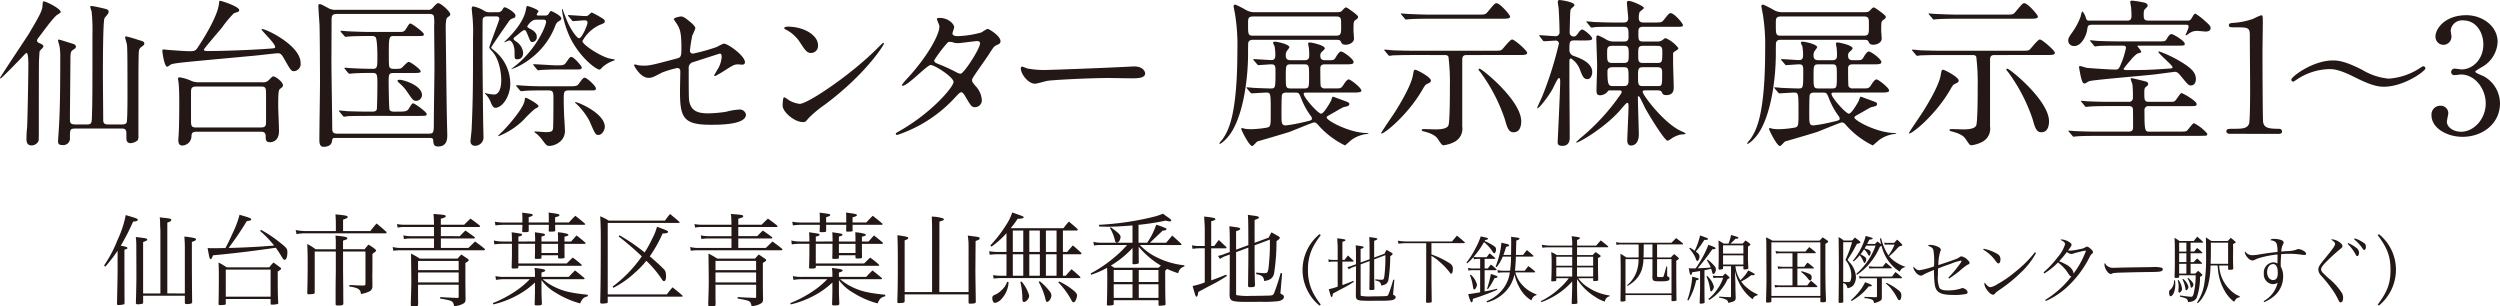
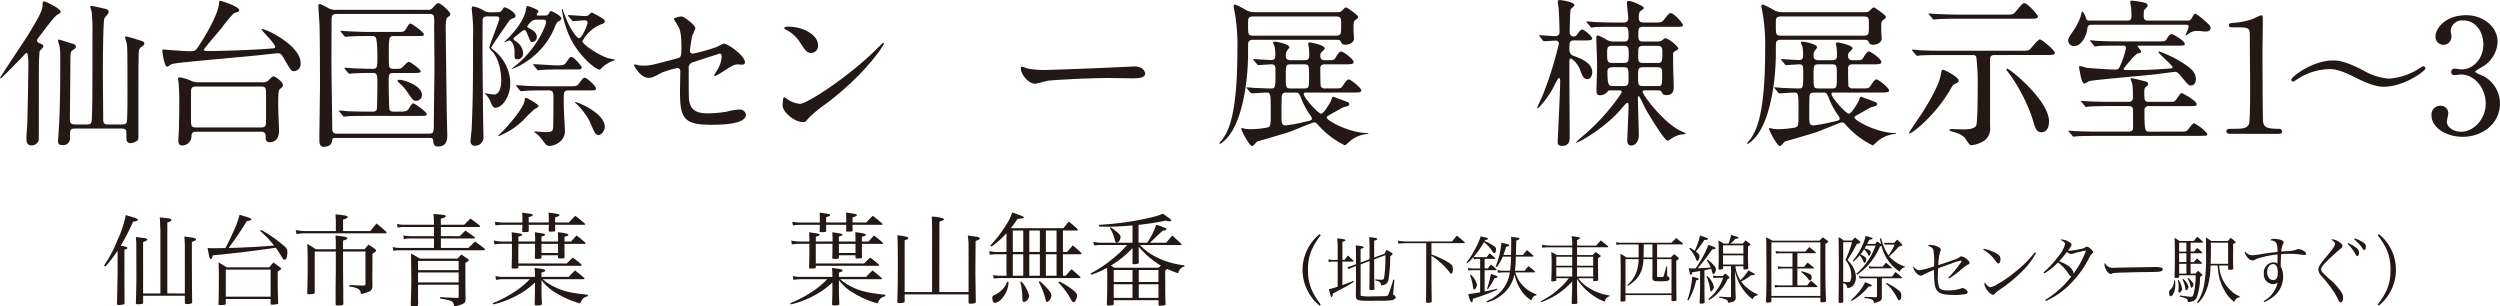
<svg xmlns="http://www.w3.org/2000/svg" width="495.794" height="60.746" viewBox="0 0 495.794 60.746">
  <g transform="translate(-435.103 -1813.52)">
    <path d="M92.738,194.176a25.239,25.239,0,0,0,2.67-5.062,20.819,20.819,0,0,0,1.634-4.943c.479.16.877.26,1.116.339.917.26,1.276.419,1.276.6,0,.2-.32.319-.937.359a42.957,42.957,0,0,1-2.451,4.783c.976.159,1.335.278,1.335.458,0,.12,0,.12-.6.339v3.946l.02,6.636c-.02.159-.06.219-.18.258a4.542,4.542,0,0,1-1.036.12c-.2,0-.259-.059-.278-.219.079-3.766.119-5.958.119-6.6v-3.945A32.028,32.028,0,0,1,93,194.4Zm16.022,5.539v-8.708a25.258,25.258,0,0,0-.1-2.571,13.445,13.445,0,0,1,2.073.319c.159.059.239.139.239.22a.309.309,0,0,1-.16.258c-.079.04-.279.12-.657.279v2.89c0,1.833.02,7.433.06,9.087a.376.376,0,0,1-.22.239,3.771,3.771,0,0,1-.876.1q-.359,0-.359-.3v-1.356h-8.27v1.3c0,.178-.06.258-.2.3a5.19,5.19,0,0,1-.838.1c-.258,0-.418-.1-.418-.259a.252.252,0,0,1,.02-.12c.08-2.711.1-4.165.1-5.779,0-.2,0-.478-.02-5.2a14.324,14.324,0,0,0-.1-1.993c1.933.239,1.933.239,2.132.339a.192.192,0,0,1,.14.179.214.214,0,0,1-.12.18,4.252,4.252,0,0,1-.7.3v10.2h3.427V187.221c-.06-1.176-.06-1.176-.06-1.694a6.34,6.34,0,0,0-.079-.9c1.893.2,1.953.219,2.152.319.1.039.16.119.16.159,0,.219-.26.4-.8.558v14.049Z" transform="translate(363 1672)" fill="#231815" />
    <path d="M113.272,190.709c.538.039.8.039,1.136.039.179,0,.717,0,2.411-.039.737-1.436.817-1.6,1.435-2.97a19.273,19.273,0,0,0,1.355-3.627c1.993.578,2.312.7,2.312.9s-.14.259-.877.359a60.776,60.776,0,0,1-3.607,5.321c2.83-.061,6.078-.22,9.027-.479a21.366,21.366,0,0,0-2.77-2.889l.16-.219a24.718,24.718,0,0,1,3.766,2.51c1.355,1.077,1.475,1.236,1.475,1.953,0,.858-.22,1.475-.538,1.475-.16,0-.279-.1-.439-.359-.578-.956-.877-1.414-1.315-2.033-4.882.7-8.669,1.156-12.455,1.5-.239.617-.319.758-.458.758-.06,0-.14-.08-.2-.2a4.58,4.58,0,0,1-.179-.717Zm12.236,3.826c.339-.439.458-.559.817-.957.6.4.757.538,1.315.957.16.119.219.2.219.258,0,.14-.119.22-.677.578v1.515c0,2.012.019,3.308.1,4.683,0,.14-.02.2-.1.239a4.486,4.486,0,0,1-1.236.12c-.119,0-.159-.04-.179-.16v-.956h-8.888v.956c0,.12-.04.16-.16.18a5.249,5.249,0,0,1-.956.079c-.219,0-.319-.059-.319-.219v-.04c.04-1.5.06-3.646.06-5.7,0-.737-.02-1.495-.06-2.491a16.194,16.194,0,0,1,1.614.957Zm-8.629,5.818h8.888v-5.36h-8.888Z" transform="translate(363 1672)" fill="#231815" />
    <path d="M138.708,186.822c0-1.473,0-1.714-.08-2.789,1.953.179,2.432.279,2.432.5,0,.2-.26.339-.917.539v2.272h5.4c.518-.658.678-.857,1.235-1.5.9.718,1.156.937,1.914,1.634a.624.624,0,0,1,.08.179c0,.08-.08.141-.22.141H132.53a7.466,7.466,0,0,0-1.614.159l-.179-.817a10.733,10.733,0,0,0,1.793.2h6.178Zm5.7,4.126c.319-.4.419-.519.757-.917a9.4,9.4,0,0,1,1.356.917c.119.12.179.2.179.239,0,.139-.2.319-.738.678v3.048l-.019,1.156.019,1.554v.658a1.1,1.1,0,0,1-.8,1.117,5.977,5.977,0,0,1-1.494.437,1.13,1.13,0,0,0-.7-1.115,5.075,5.075,0,0,0-1.575-.359v-.319c.359.02.638.02.817.04,1.355.06,1.355.06,2.033.06.279-.02.338-.1.338-.378v-6.358h-4.443v3.607c.019,1.534.019,2.87.04,4.026,0,1.454,0,1.454.019,2.59,0,.4-.159.478-1.1.478-.319,0-.418-.059-.438-.278v-3.248l.02-1.994c.02-1,.02-1.176.02-1.434v-3.747h-4.185V199.5a.253.253,0,0,1-.16.279,5.624,5.624,0,0,1-1.016.1c-.219,0-.3-.061-.3-.239.06-2.432.08-3.727.08-5.84,0-1.773-.02-2.451-.08-3.885a9.636,9.636,0,0,1,1.654,1.036h4.006v-1.4c0-.359-.02-.678-.06-1.316,1.893.2,2.352.3,2.352.539,0,.179-.2.278-.857.458v1.714Z" transform="translate(363 1672)" fill="#231815" />
    <path d="M164.158,186.085c.558-.558.718-.717,1.256-1.216.8.578,1.036.758,1.793,1.355a.333.333,0,0,1,.1.18c0,.079-.1.139-.219.139h-7.553v1.813H163.3a14.869,14.869,0,0,1,1.117-1.115c.757.537,1,.7,1.773,1.275a.415.415,0,0,1,.1.179c0,.06-.1.12-.22.12h-6.536v1.874h5.46l1.315-1.276c.838.6,1.1.777,1.874,1.415a.438.438,0,0,1,.1.2c0,.059-.1.119-.2.119H151.4c-.318,0-1,.059-1.3.1l-.119-.737a6.569,6.569,0,0,0,1.414.18h6.776v-1.874h-4.723a5.966,5.966,0,0,0-1.236.119l-.119-.737a7.241,7.241,0,0,0,1.355.159h4.723v-1.813h-6.058a5.008,5.008,0,0,0-1.156.12l-.119-.717a6.451,6.451,0,0,0,1.275.139h6.058c-.02-.877-.02-1.236-.1-2.133,2.173.16,2.431.2,2.431.459,0,.179-.258.3-.976.479v1.2Zm-9.147,11.9v2.97c.02.239.02.419.02.5,0,.16-.02.339-.02.6-.039.159-.278.218-1.036.218-.339,0-.4-.039-.4-.218,0-.738,0-.738.059-2.531.04-1.6.04-1.6.04-2.273,0-.717-.04-4.324-.06-5.44a17.176,17.176,0,0,1,1.754,1h7.473c.319-.359.419-.478.758-.817.537.359.7.478,1.2.817.179.119.259.219.259.3,0,.141-.119.239-.658.558v4.126c.021,1.693.021,2.67.04,2.909,0,.578-.079.778-.379.976a4.083,4.083,0,0,1-1.892.559c-.239-1.057-.239-1.057-2.771-1.515v-.3c.937.08.937.08,3.408.18h.06c.16,0,.2-.04.2-.22v-2.392Zm8.051-4.722h-8.051v1.834h8.051Zm0,2.292h-8.051v1.973h8.051Z" transform="translate(363 1672)" fill="#231815" />
    <path d="M178.194,196.029a9.979,9.979,0,0,0-.08-1.375c1.794.22,2.113.3,2.113.518,0,.139-.14.219-.738.4v.856h5.42c.519-.577.678-.736,1.236-1.275.8.618,1.036.817,1.794,1.455a.4.4,0,0,1,.1.179c0,.06-.079.1-.2.1h-8.111a10.387,10.387,0,0,0,1.953,1.336c1.953,1.015,3.368,1.374,6.995,1.753v.3c-.817.2-1.1.459-1.515,1.415a17.66,17.66,0,0,1-4.8-2.092,9.125,9.125,0,0,1-2.87-2.53v1.653c0,1.057,0,1.057.08,2.99,0,.318-.18.378-.937.378-.418,0-.5-.039-.5-.279.06-2.072.06-2.072.06-2.969v-1.295a16.312,16.312,0,0,1-3.846,2.71,19.071,19.071,0,0,1-4.4,1.634l-.1-.259a23.563,23.563,0,0,0,4.9-2.651,16.683,16.683,0,0,0,2.431-2.092h-4.962a10.2,10.2,0,0,0-1.753.139l-.1-.757a7.272,7.272,0,0,0,1.853.159h5.979Zm.04-6.616c0-.9-.02-1.136-.06-1.833,1.913.278,2.013.3,2.013.5,0,.139-.08.18-.7.358v.977h3.288c0-.738,0-1.016-.04-1.833a8.694,8.694,0,0,1,1.893.319c.12.059.2.119.2.2,0,.14-.16.22-.777.359v.957h1.315c.458-.518.6-.677,1.076-1.2.757.578.977.758,1.714,1.4a.21.21,0,0,1,.08.16c0,.059-.06.1-.18.1h-4.005c0,1.534,0,1.534.02,2.59v.059c0,.2-.2.26-.877.26-.319,0-.419-.04-.419-.16v-.478h-3.288v.458c0,.22-.14.259-.9.259-.358,0-.418-.039-.418-.219.04-.916.04-.916.04-2.769h-3.308v3.9h9.585c.518-.518.678-.678,1.2-1.176a19,19,0,0,1,1.674,1.336c.079.079.119.139.119.179,0,.08-.08.119-.2.119H174.906v.239c0,.259-.12.3-.857.3-.439,0-.478-.02-.478-.22.059-2.192.059-2.192.059-3.926v-.756h-1.873a10.2,10.2,0,0,0-1.614.119l-.1-.777a7.094,7.094,0,0,0,1.794.2h1.793c0-1-.02-1.176-.059-1.833.538.079,1.135.159,1.574.239.4.059.5.119.5.239,0,.159-.18.259-.737.378v.977ZM175.7,184.79c0-.379,0-.578-.04-1.1,2.092.28,2.092.28,2.092.478,0,.161-.159.24-.8.419v1.056h3.986v-.756a11.942,11.942,0,0,0-.04-1.216c1.993.278,2.152.319,2.152.518,0,.159-.239.279-.856.418v1.036h2.73c.557-.617.737-.8,1.275-1.334.817.637,1.056.837,1.853,1.514.08.079.1.12.1.159,0,.08-.08.12-.219.12H182.2v.278c0,.2,0,.459.019.817,0,.22-.119.26-.976.26-.279,0-.319-.04-.319-.219.02-.539.02-.717.02-1.136h-3.986v1.2c0,.219-.159.26-.817.26-.418,0-.478-.021-.478-.219.02-.28.04-.7.04-1.236h-3.488a10.526,10.526,0,0,0-1.853.119l-.12-.737a9.279,9.279,0,0,0,1.973.159H175.7Zm3.786,6.9h3.288v-1.813h-3.288Z" transform="translate(363 1672)" fill="#231815" />
-     <path d="M192.626,201.371c0,.159-.04.219-.2.278a8,8,0,0,1-.838.08c-.339,0-.458-.08-.458-.259v-.04c.08-2.093.119-7.553.119-12.813,0-1.754-.039-2.831-.119-4.206a10.4,10.4,0,0,1,1.694.858h11.16c.4-.578.537-.738,1-1.316.777.638,1.016.837,1.813,1.535.06.059.08.1.08.139a.1.1,0,0,1-.1.1H192.626V199.9h11.737a15.351,15.351,0,0,1,1.116-1.395c.857.677,1.116.877,1.933,1.594a.25.25,0,0,1,.08.139c0,.06-.08.12-.159.12H192.626Zm2.331-13.193a37.505,37.505,0,0,1,4.982,3.407,21.758,21.758,0,0,0,1.5-2.71,11.014,11.014,0,0,0,.956-2.391c1.913.7,2.192.817,2.192,1.016,0,.22-.318.319-1.076.319a26.2,26.2,0,0,1-2.55,4.544c.6.458,2.252,1.973,2.769,2.511a1.326,1.326,0,0,1,.419.917,4.526,4.526,0,0,1,.04.537c0,.6-.14.937-.379.937-.2,0-.3-.079-.538-.5a22.121,22.121,0,0,0-2.989-3.527,17.831,17.831,0,0,1-2.252,2.351,18.786,18.786,0,0,1-4.285,3.009l-.159-.239a25.621,25.621,0,0,0,5.8-6,58.5,58.5,0,0,0-4.584-3.946Z" transform="translate(363 1672)" fill="#231815" />
-     <path d="M223.144,186.085c.558-.558.717-.717,1.255-1.216.8.578,1.037.758,1.794,1.355a.333.333,0,0,1,.1.18c0,.079-.1.139-.22.139H218.52v1.813h3.767a14.856,14.856,0,0,1,1.116-1.115c.757.537,1,.7,1.773,1.275a.415.415,0,0,1,.1.179c0,.06-.1.12-.219.12H218.52v1.874h5.461c.7-.678.7-.678,1.315-1.276.837.6,1.1.777,1.873,1.415a.443.443,0,0,1,.1.2c0,.059-.1.119-.2.119H210.39c-.319,0-1,.059-1.295.1l-.12-.737a6.569,6.569,0,0,0,1.415.18h6.775v-1.874h-4.722a5.953,5.953,0,0,0-1.236.119l-.12-.737a7.26,7.26,0,0,0,1.356.159h4.722v-1.813h-6.057a5,5,0,0,0-1.156.12l-.12-.717a6.459,6.459,0,0,0,1.276.139h6.057c-.019-.877-.019-1.236-.1-2.133,2.172.16,2.431.2,2.431.459,0,.179-.259.3-.977.479v1.2ZM214,197.981v2.97c.02.239.02.419.02.5,0,.16-.02.339-.02.6-.04.159-.279.218-1.036.218-.339,0-.4-.039-.4-.218,0-.738,0-.738.06-2.531.039-1.6.039-1.6.039-2.273,0-.717-.039-4.324-.059-5.44a17.286,17.286,0,0,1,1.754,1h7.472c.319-.359.419-.478.758-.817.538.359.7.478,1.2.817.18.119.26.219.26.3,0,.141-.12.239-.658.558v4.126c.02,1.693.02,2.67.04,2.909,0,.578-.08.778-.379.976a4.083,4.083,0,0,1-1.893.559c-.239-1.057-.239-1.057-2.77-1.515v-.3c.937.08.937.08,3.408.18h.06c.159,0,.2-.04.2-.22v-2.392Zm8.051-4.722H214v1.834h8.051Zm0,2.292H214v1.973h8.051Z" transform="translate(363 1672)" fill="#231815" />
    <path d="M237.179,196.029a10.145,10.145,0,0,0-.079-1.375c1.793.22,2.112.3,2.112.518,0,.139-.14.219-.737.4v.856h5.42c.518-.577.678-.736,1.236-1.275.8.618,1.036.817,1.793,1.455a.41.41,0,0,1,.1.179c0,.06-.08.1-.2.1h-8.111a10.354,10.354,0,0,0,1.953,1.336c1.952,1.015,3.368,1.374,6.994,1.753v.3c-.817.2-1.1.459-1.514,1.415a17.654,17.654,0,0,1-4.8-2.092,9.108,9.108,0,0,1-2.869-2.53v1.653c0,1.057,0,1.057.079,2.99,0,.318-.179.378-.936.378-.419,0-.5-.039-.5-.279.06-2.072.06-2.072.06-2.969v-1.295a16.292,16.292,0,0,1-3.846,2.71,19.07,19.07,0,0,1-4.4,1.634l-.1-.259a23.548,23.548,0,0,0,4.9-2.651,16.682,16.682,0,0,0,2.431-2.092H231.2a10.218,10.218,0,0,0-1.754.139l-.1-.757a7.275,7.275,0,0,0,1.854.159h5.978Zm.04-6.616c0-.9-.02-1.136-.06-1.833,1.913.278,2.013.3,2.013.5,0,.139-.08.18-.7.358v.977h3.288c0-.738,0-1.016-.04-1.833a8.713,8.713,0,0,1,1.893.319c.12.059.2.119.2.2,0,.14-.159.22-.777.359v.957h1.315c.459-.518.6-.677,1.077-1.2.757.578.976.758,1.713,1.4a.207.207,0,0,1,.08.16c0,.059-.06.1-.179.1h-4.006c0,1.534,0,1.534.02,2.59v.059c0,.2-.2.26-.877.26-.319,0-.418-.04-.418-.16v-.478h-3.288v.458c0,.22-.14.259-.9.259-.359,0-.419-.039-.419-.219.04-.916.04-.916.04-2.769h-3.308v3.9h9.585c.519-.518.678-.678,1.2-1.176a18.707,18.707,0,0,1,1.674,1.336c.08.079.12.139.12.179,0,.08-.08.119-.2.119H233.891v.239c0,.259-.119.3-.857.3-.438,0-.478-.02-.478-.22.06-2.192.06-2.192.06-3.926v-.756h-1.874a10.192,10.192,0,0,0-1.613.119l-.1-.777a7.092,7.092,0,0,0,1.793.2h1.794c0-1-.02-1.176-.06-1.833.538.079,1.136.159,1.574.239.4.059.5.119.5.239,0,.159-.179.259-.737.378v.977Zm-2.53-4.623c0-.379,0-.578-.04-1.1,2.092.28,2.092.28,2.092.478,0,.161-.16.24-.8.419v1.056h3.985v-.756a11.942,11.942,0,0,0-.04-1.216c1.994.278,2.153.319,2.153.518,0,.159-.24.279-.857.418v1.036h2.73c.558-.617.737-.8,1.276-1.334.817.637,1.056.837,1.853,1.514.079.079.1.12.1.159,0,.08-.079.12-.219.12h-5.739v.278c0,.2,0,.459.02.817,0,.22-.12.26-.977.26-.279,0-.318-.04-.318-.219.019-.539.019-.717.019-1.136h-3.985v1.2c0,.219-.16.26-.817.26-.419,0-.478-.021-.478-.219.019-.28.04-.7.04-1.236H231.2a10.537,10.537,0,0,0-1.854.119l-.119-.737a9.279,9.279,0,0,0,1.973.159h3.488Zm3.786,6.9h3.288v-1.813h-3.288Z" transform="translate(363 1672)" fill="#231815" />
    <path d="M251.513,199.9v1.336c-.02.278-.139.337-.738.378a1.829,1.829,0,0,0-.378.02h-.04c-.219,0-.3-.08-.3-.279.08-2.531.1-4.265.1-7.334,0-2.849-.02-4.5-.08-5.858,1.913.278,2.152.358,2.152.558,0,.159-.119.259-.717.458v10.263h5.44V186.8c0-.6-.04-1.773-.059-2.331a8.985,8.985,0,0,1,2.192.339c.119.059.2.139.2.219,0,.159-.1.2-.877.439l-.02,13.969h5.8V190.29a12.242,12.242,0,0,0-.159-2.053c.458.06.817.1,1.036.14,1.016.1,1.335.2,1.335.4s-.2.319-.817.539l-.04,5.779c0,1.135.02,2.052.08,6.257-.02.279-.139.338-.737.379a1.811,1.811,0,0,0-.359.019h-.04c-.219,0-.3-.08-.3-.278V199.9Z" transform="translate(363 1672)" fill="#231815" />
    <path d="M271.707,191.943h-1.594a13.528,13.528,0,0,0-1.734.1l-.1-.717a8.409,8.409,0,0,0,1.834.159h1.594v-3.727a17.445,17.445,0,0,1-2.97,2.671l-.239-.22a26.183,26.183,0,0,0,3.269-4.283,9.406,9.406,0,0,0,1.076-2.272c2.271.8,2.271.8,2.271.976s-.339.259-1.2.279a17.067,17.067,0,0,1-1.375,1.873h10.462a16.121,16.121,0,0,1,1.076-1.315c.738.6.977.8,1.694,1.455a1.1,1.1,0,0,1,.08.159c0,.1-.1.16-.259.16h-2.691v4.244h.837c.478-.578.638-.737,1.136-1.295.737.618.957.817,1.654,1.475a.308.308,0,0,1,.06.119.2.2,0,0,1-.2.159h-3.488v4.265h.558c.479-.578.638-.757,1.156-1.295.737.617.957.817,1.654,1.455a.29.29,0,0,1,.1.159c0,.08-.08.139-.18.139h-15.6c-.279,0-.977.04-1.435.1l-.1-.7a7.371,7.371,0,0,0,1.535.139h1.116Zm.418,5.54a5.245,5.245,0,0,1-1.335,3.249,2.35,2.35,0,0,1-1.355.857c-.3,0-.538-.4-.538-.917,0-.419.079-.518.657-.757a3.829,3.829,0,0,0,1.136-.817,3.656,3.656,0,0,0,1.137-1.7Zm2.91-10.242h-2.073v4.244h2.073Zm0,4.7h-2.073v4.265h2.073Zm-.359,5.4a7.213,7.213,0,0,1,1.534,2.81c0,.558-.578,1.255-1.036,1.255-.239,0-.318-.2-.318-.817a13.985,13.985,0,0,0-.4-3.148Zm3.647-10.1h-2.092v4.244h2.092Zm0,4.7h-2.092v4.265h2.092Zm0,5.362a11.711,11.711,0,0,1,1.913,1.952,1.451,1.451,0,0,1,.379.818c0,.6-.479,1.315-.857,1.315-.18,0-.219-.1-.359-.7a13.674,13.674,0,0,0-1.315-3.268Zm1.2-5.82h2.113v-4.244h-2.113Zm0,4.723h2.113v-4.265h-2.113Zm2.651,1.136a13.447,13.447,0,0,1,2.77,1.734c.578.478.757.737.757,1.056a2.59,2.59,0,0,1-.339,1.076.563.563,0,0,1-.358.26c-.14,0-.319-.18-.478-.519a15.73,15.73,0,0,0-2.551-3.448Z" transform="translate(363 1672)" fill="#231815" />
    <path d="M298.157,190.111a12.194,12.194,0,0,0,2.511,1.992,16,16,0,0,0,6.317,2.033v.239a1.6,1.6,0,0,0-1.216,1.335,20.592,20.592,0,0,1-2.211-.857l-.379.359c.02,5.061.02,5.061.08,6.636-.021.12-.04.159-.16.2a5.214,5.214,0,0,1-1,.1c-.16,0-.219-.039-.24-.159v-.936h-8.888v.737c0,.14-.04.2-.139.219a3.378,3.378,0,0,1-.917.1c-.219,0-.3-.059-.3-.2v-.039c.059-1.754.079-3.448.079-5.321,0-.717,0-.717-.04-1.913a18.98,18.98,0,0,1-3.148,1.375l-.12-.259a25.4,25.4,0,0,0,4.564-3.069,21.6,21.6,0,0,0,2.67-2.57H290.4a6.353,6.353,0,0,0-1.315.1l-.16-.737a6.192,6.192,0,0,0,1.535.179H296.7v-3.428c-1.933.159-3.646.259-4.882.259-.3,0-.917-.02-1.714-.039l-.08-.339a59.517,59.517,0,0,0,6.995-.778c1.495-.259,3.308-.657,4.4-.956a12.581,12.581,0,0,0,1.316-.478c.378.278.677.5.856.617.538.359.8.6.8.718,0,.1-.139.2-.279.2a4.751,4.751,0,0,1-.837-.159,48.78,48.78,0,0,1-5.38.837v3.547h1.714a14.4,14.4,0,0,0,1.793-3.567,12.088,12.088,0,0,1,1.973.737c.04.02.04.041.06.1,0,.039,0,.039.02.06l-.16.159c-.06.059-.2.08-.617.12-.439.419-.439.419-1.077,1.016-.358.339-.358.339-1.016.976-.239.22-.239.22-.438.4h3.228c.538-.638.7-.837,1.2-1.415.777.677,1.016.9,1.773,1.614a.257.257,0,0,1,.08.14c0,.06-.1.12-.179.12Zm-5.779-3.528c1.634,1.2,1.953,1.514,1.953,1.973a1.717,1.717,0,0,1-.18.638c-.179.3-.338.438-.558.438-.2,0-.3-.12-.378-.438a8.484,8.484,0,0,0-1-2.472Zm4.324,4.126a19.711,19.711,0,0,1-4.3,3.487c.239.139.358.2.677.418h8.768c.22-.179.379-.318.479-.418a17.26,17.26,0,0,1-4.4-3.746v1c0,.8,0,1,.02,2.133-.02.14-.04.179-.14.219a3.034,3.034,0,0,1-.857.119c-.179,0-.239-.039-.259-.179.02-1.255.02-2.033.02-2.292Zm0,4.363h-3.726v2.372H296.7Zm-3.727,5.521H296.7V197.9h-3.726Zm8.868-5.521h-3.906v2.372h3.906Zm-3.9,5.521h3.906V197.9h-3.906Z" transform="translate(363 1672)" fill="#231815" />
-     <path d="M312.9,190.31c.4-.518.519-.7.917-1.2.737.7.737.7,1.435,1.356a.41.41,0,0,1,.1.179c0,.06-.079.119-.179.119h-2.87v6.357c.937-.319,1.475-.538,2.97-1.136l.139.26a26.1,26.1,0,0,1-2.809,1.654c-1.575.817-1.655.876-2.851,1.514-.039.2-.059.359-.079.459-.06.319-.16.478-.279.478-.179,0-.179,0-.777-2.112a15.833,15.833,0,0,0,2.411-.7v-6.776h-1.136a6.8,6.8,0,0,0-1.275.12l-.14-.718a5.837,5.837,0,0,0,1.415.14h1.136v-3.248c0-.618-.02-.857-.12-2.591,1.934.22,2.232.3,2.232.518,0,.14-.219.26-.837.419v4.9Zm6.776-.179c-.02-4.782-.02-4.782-.1-6,1.894.259,1.894.259,2.093.379a.222.222,0,0,1,.1.16c0,.139-.08.179-.857.478v4.524l2.81-1.037a10.1,10.1,0,0,1,.538-1.036c.658.359.857.478,1.455.817.179.159.2.2.2.278,0,.12-.239.359-.657.639a41.29,41.29,0,0,1-.478,6.377,1.727,1.727,0,0,1-.7,1.136,3,3,0,0,1-1.275.4c-.08-.837-.419-1.156-1.575-1.356v-.318c.737.079,1.275.12,1.654.12.578,0,.678-.139.817-1.275a40.844,40.844,0,0,0,.239-5.382l-3.029,1.136v3.368c0,1.854.02,2.592.08,4.6-.02.259-.259.339-.977.339-.278,0-.378-.06-.4-.259.04-3.707.06-4.445.06-6.018v-1.575l-2.431.9v8.13c0,.279.02.359.119.4a12.559,12.559,0,0,0,2.75.141c1.136,0,3.268-.041,3.667-.06.737-.04.817-.081,1.036-.578a37.776,37.776,0,0,0,1.256-3.886l.3.04-.3,3.507c-.04.319-.04.319-.04.339,0,.179.04.219.438.419a.44.44,0,0,1,.259.417c0,.419-.458.758-1.175.858a24.183,24.183,0,0,1-3.268.119c-2.053.02-2.153.02-2.532.02-3.387,0-3.746-.119-3.806-1.336l.04-4.423v-3.647l-.737.279a4.257,4.257,0,0,0-1.2.617l-.4-.617a6.386,6.386,0,0,0,1.435-.439l.9-.318V188.9c0-1.1-.02-1.534-.079-2.511,1.972.26,2.152.3,2.152.518,0,.16-.22.279-.817.459v3.667Z" transform="translate(363 1672)" fill="#231815" />
    <path d="M334.027,188.169a16.588,16.588,0,0,0-1.46,2.22,9.451,9.451,0,0,0-1.066,4.656,9.57,9.57,0,0,0,1.066,4.643,16.713,16.713,0,0,0,1.46,2.219l-.219.219a7.706,7.706,0,0,1-1.81-1.971,9.077,9.077,0,0,1-1.577-5.1,9.187,9.187,0,0,1,3.387-7.11Z" transform="translate(363 1672)" fill="#231815" />
    <path d="M338.756,193.06c.292-.38.379-.511.672-.877l1.051.993a.3.3,0,0,1,.073.131c0,.044-.058.088-.131.088h-2.1v4.658c.685-.234,1.08-.395,2.175-.833l.1.19a19.329,19.329,0,0,1-2.059,1.212c-1.153.6-1.212.642-2.087,1.11-.03.145-.044.262-.059.335-.044.234-.117.35-.2.35-.131,0-.131,0-.57-1.547a11.409,11.409,0,0,0,1.767-.511V193.4h-.832a4.989,4.989,0,0,0-.935.088l-.1-.525a4.329,4.329,0,0,0,1.036.1h.832v-2.38c0-.453-.015-.628-.088-1.9,1.416.161,1.636.219,1.636.379,0,.1-.161.19-.613.307v3.592Zm4.964-.132c-.015-3.5-.015-3.5-.073-4.394,1.387.189,1.387.189,1.533.277a.164.164,0,0,1,.073.116c0,.1-.059.132-.628.351v3.314l2.059-.76a7.446,7.446,0,0,1,.393-.758c.482.263.628.351,1.066.6.132.118.146.146.146.2,0,.088-.175.264-.481.467a30.2,30.2,0,0,1-.351,4.672,1.265,1.265,0,0,1-.511.833,2.175,2.175,0,0,1-.934.292c-.059-.614-.307-.847-1.153-.993v-.234c.54.058.934.088,1.211.088.424,0,.5-.1.6-.934a30.064,30.064,0,0,0,.175-3.942l-2.219.833v2.466c0,1.358.015,1.9.058,3.373-.014.19-.189.248-.715.248-.2,0-.277-.044-.292-.19.029-2.715.044-3.256.044-4.409v-1.153l-1.781.657v5.956c0,.2.014.263.087.293a9.346,9.346,0,0,0,2.015.1c.832,0,2.394-.03,2.687-.044.54-.03.6-.058.758-.423a27.593,27.593,0,0,0,.92-2.847l.219.028-.219,2.57c-.029.233-.029.233-.029.249,0,.131.029.16.321.306a.326.326,0,0,1,.19.307c0,.306-.336.554-.861.627a17.343,17.343,0,0,1-2.394.088c-1.5.014-1.577.014-1.855.014-2.482,0-2.744-.087-2.788-.977l.029-3.242v-2.671l-.54.2a3.059,3.059,0,0,0-.876.453l-.292-.453a4.649,4.649,0,0,0,1.051-.322l.657-.232v-1.913c0-.8-.015-1.125-.058-1.84,1.445.19,1.576.219,1.576.38,0,.117-.16.205-.6.335v2.687Z" transform="translate(363 1672)" fill="#231815" />
    <path d="M355.983,191.98a16.833,16.833,0,0,1,3.124,1.445c.949.54,1.124.774,1.124,1.474,0,.526-.146.906-.35.906-.073,0-.132-.044-.205-.161a12.612,12.612,0,0,0-2.015-2.146,8.7,8.7,0,0,0-1.678-1.241v4.862l.058,4.2c-.015.117-.058.16-.19.19a2.415,2.415,0,0,1-.569.058c-.306,0-.35-.014-.365-.2l.029-4.248v-7.373h-3.533a17.015,17.015,0,0,0-1.985.1l-.088-.6a10.288,10.288,0,0,0,2.073.162h8.658c.408-.511.54-.657.963-1.154.672.541.876.7,1.518,1.284.044.059.059.088.059.117,0,.059-.044.088-.146.088h-6.482Z" transform="translate(363 1672)" fill="#231815" />
    <path d="M366.53,194.767h.628c.263-.35.35-.452.613-.788a12.717,12.717,0,0,1,1.066.906.283.283,0,0,1,.058.116c0,.059-.073.1-.175.1h-2.19v4.22c1.2-.234,1.562-.307,2.453-.541l.058.205a49.986,49.986,0,0,1-4.832,1.795c-.044.511-.1.687-.248.687-.073,0-.146-.058-.2-.161a6.854,6.854,0,0,1-.482-1.46c.817-.1,1.226-.16,2.365-.365V195.1h-1.285a4.208,4.208,0,0,0-1.036.088l-.088-.54a4.484,4.484,0,0,0,1.124.116h1.285v-1.9h-.468a2.976,2.976,0,0,0-.758.088l-.1-.453a10.183,10.183,0,0,1-1.255,1.255l-.132-.175a15.693,15.693,0,0,0,1.752-2.745,14.284,14.284,0,0,0,1.08-2.438c.307.074.54.132.687.16.628.132.744.176.744.307s-.16.2-.554.264l-.1.189a11.4,11.4,0,0,1,1.679.891c.467.292.57.437.57.759,0,.393-.161.774-.336.774-.117,0-.2-.088-.351-.321a7.7,7.7,0,0,0-1.693-1.884,17.665,17.665,0,0,1-2.058,2.92,3.771,3.771,0,0,0,.831.073h1.752c.249-.35.336-.452.6-.774.452.394.613.526,1.051.9a.174.174,0,0,1,.058.117c0,.058-.058.088-.131.088H366.53Zm-2.759,1.212a4.106,4.106,0,0,1,1.241,1.971c0,.409-.321.978-.54.978-.146,0-.19-.1-.263-.613a10.174,10.174,0,0,0-.584-2.234Zm8-3.9c.029-2.1.029-2.1.029-2.468,0-.453,0-.643-.029-1.138.321.044.584.086.745.1.774.1.934.146.934.277s-.146.2-.642.38c-.015.671-.015.671-.073,2.847h1.416c.321-.424.423-.555.759-.964.57.467.73.6,1.241,1.066.059.058.073.087.073.131s-.073.1-.161.1h-3.328c-.044,1.124-.088,1.839-.19,2.8H374.5a11.416,11.416,0,0,1,.715-.92c.583.439.744.57,1.284,1.037a.413.413,0,0,1,.059.117c0,.058-.073.1-.176.1h-3.751a5.847,5.847,0,0,0,.978,2.03,6.828,6.828,0,0,0,1.912,1.721,8.122,8.122,0,0,0,1.314.614l-.044.161c-.54.145-.656.277-.993,1.022a6.5,6.5,0,0,1-2.277-2.394,9.265,9.265,0,0,1-1.066-2.8,7.014,7.014,0,0,1-2.277,3.911,7.8,7.8,0,0,1-3.168,1.679l-.1-.233a7.518,7.518,0,0,0,3.445-2.686,6.7,6.7,0,0,0,1.168-3.022h-1.329a10.033,10.033,0,0,0-1.036.073l-.073-.54a4.649,4.649,0,0,0,1.109.131h1.388a22.74,22.74,0,0,0,.189-2.8h-1.649a8.011,8.011,0,0,1-1.2,2.073l-.219-.087a16.2,16.2,0,0,0,1.153-4.745c.321.073.584.132.744.175.584.117.8.219.8.35s-.189.22-.6.292c-.234.76-.336,1.066-.541,1.607Zm-4.759,6.7a21.309,21.309,0,0,0,.759-2.935c1.081.351,1.328.453,1.328.585,0,.116-.174.19-.613.263a14.489,14.489,0,0,1-1.3,2.175Z" transform="translate(363 1672)" fill="#231815" />
    <path d="M385.094,196.7a6.738,6.738,0,0,0,2.073,1.883,10.011,10.011,0,0,0,4.161,1.533v.16a1.2,1.2,0,0,0-.949,1.052,6.564,6.564,0,0,1-1.825-.876,11.283,11.283,0,0,1-3.694-3.592v1.606c0,.614.029,2.073.073,3.11,0,.116-.029.146-.131.175a5.861,5.861,0,0,1-.788.073c-.146,0-.205-.059-.22-.19.015-.365.059-1.4.1-3.1v-1.2a14.378,14.378,0,0,1-3.008,2.569,14.84,14.84,0,0,1-3.094,1.533l-.117-.2a14.5,14.5,0,0,0,3.664-2.511,12.135,12.135,0,0,0,1.883-2.029h-2.482v.38c-.014.116-.043.145-.131.174a3.554,3.554,0,0,1-.613.073c-.176,0-.263-.058-.263-.16a.346.346,0,0,1,.014-.1c.059-1.065.073-1.985.073-3.766,0-.613-.029-1.124-.087-1.781a5.7,5.7,0,0,1,1.109.584H383.9v-1.533H379.24a8.893,8.893,0,0,0-1.256.087l-.117-.6a8.658,8.658,0,0,0,1.563.175H383.9v-.088a9.019,9.019,0,0,0-.117-1.781c1.358.162,1.649.22,1.649.38,0,.1-.116.19-.569.379v1.11h3.781c.4-.467.526-.6.92-1.036.614.481.818.642,1.431,1.153a.177.177,0,0,1,.058.117.118.118,0,0,1-.131.1H384.86V192.1h3.1c.248-.263.336-.35.584-.584a8.207,8.207,0,0,1,.832.584c.117.073.161.131.161.2,0,.117-.117.205-.525.38,0,2.38.014,2.584.043,4.321,0,.117-.029.175-.131.2-.059.014-.526.058-.687.058-.131,0-.175-.044-.175-.189v-.38Zm-1.2-4.264h-3.153v1.781H383.9Zm0,2.118h-3.153v1.809H383.9Zm4.16-2.118h-3.2v1.781h3.2Zm0,2.118h-3.2v1.809h3.2Z" transform="translate(363 1672)" fill="#231815" />
    <path d="M400.73,192.578h2.73c.278-.306.366-.394.657-.671.366.291.467.379.8.671.088.087.132.131.132.205,0,.116-.117.2-.511.437v1.84c0,1.679.029,5.226.043,5.9v.073a.139.139,0,0,1-.1.145,3.732,3.732,0,0,1-.672.06c-.176,0-.219-.044-.219-.176v-1.022h-9.125v1.036c0,.118-.029.146-.131.176a2.072,2.072,0,0,1-.569.073c-.249,0-.293-.029-.293-.175.015-1.036.044-3.679.044-4.672v-.409c0-1.781-.029-3.693-.058-4.219a7.706,7.706,0,0,1,1.153.73h2.453c.015-.19.015-1.007.015-1.635,0,0,0-.408-.015-.949h-3.3a4.245,4.245,0,0,0-1.08.1l-.1-.555a4.506,4.506,0,0,0,1.154.117h9.854c.409-.423.54-.554.92-.92.569.424.744.57,1.284,1.008a.6.6,0,0,1,.088.146c0,.072-.059.1-.146.1H400.73Zm-6.263.336V199.7h9.125v-6.789H400.73v3.271c0,.262.044.291.6.291h.219c.379,0,.409-.014.482-.2.131-.38.146-.453.554-1.928h.147v1.651c0,.277.014.306.16.379.234.1.307.2.307.408,0,.409-.38.527-1.65.527-1.562,0-1.679-.044-1.752-.717.015-.407.015-.407.015-1.4v-2.277h-1.782a7.632,7.632,0,0,1-.35,2.131,5.45,5.45,0,0,1-1.533,2.278,10,10,0,0,1-1.24.89l-.117-.146a6.034,6.034,0,0,0,2-3.08,7.912,7.912,0,0,0,.277-2.073Zm3.621-2.92c-.015,1.649-.015,1.9-.044,2.584h1.767v-2.584Z" transform="translate(363 1672)" fill="#231815" />
    <path d="M406.731,201.016a15.872,15.872,0,0,0,.73-2.759,10.534,10.534,0,0,0,.233-1.869c1.11.277,1.285.336,1.285.481,0,.118-.1.176-.5.234a12.669,12.669,0,0,1-1.533,4Zm2.526-5.752c-.468.088-.468.088-1.548.248-.117.423-.175.525-.277.525-.146,0-.219-.218-.424-1.328a6.686,6.686,0,0,0,.672.044c.131,0,.131,0,.7-.014a20.724,20.724,0,0,0,1.182-1.855,19.163,19.163,0,0,0,1.343-2.817c1.183.423,1.416.54,1.416.685s-.146.19-.642.205a46.916,46.916,0,0,1-2.891,3.766c1.577-.072,1.636-.072,2.585-.16a7.125,7.125,0,0,0-.774-1.431l.146-.146a8.932,8.932,0,0,1,1.328,1.242,1.079,1.079,0,0,1,.322.7c0,.438-.263.935-.5.935-.1,0-.175-.088-.219-.278-.059-.248-.117-.438-.219-.759-.627.146-.627.146-1.328.292v2.935c0,1.883,0,1.927.029,3.386a.193.193,0,0,1-.1.2,2.427,2.427,0,0,1-.687.1c-.145,0-.189-.059-.2-.19.059-1.271.088-2.525.088-3.343Zm-2-4.628c.452.278.584.365.934.613a13.927,13.927,0,0,0,1.066-3.036c1.562.554,1.562.554,1.562.715,0,.117-.161.175-.555.175a.815.815,0,0,1-.16-.014,17.865,17.865,0,0,1-1.694,2.32c.569.409.73.629.73.964,0,.424-.219.891-.424.891-.145,0-.16-.015-.365-.6a6.636,6.636,0,0,0-1.241-1.853Zm3.416,5.62a4.3,4.3,0,0,1,1.328,2.1c0,.365-.35.948-.569.948-.1,0-.131-.058-.2-.51a9.466,9.466,0,0,0-.716-2.482Zm3.1,0a5.016,5.016,0,0,1,.467-.495,8.888,8.888,0,0,1,.7.6c.146.162.175.205.175.264s-.132.145-.394.219a8.7,8.7,0,0,1-1.708,2.569,8.4,8.4,0,0,1-1.957,1.606l-.146-.219a8.23,8.23,0,0,0,1.8-1.971,7.465,7.465,0,0,0,1.124-2.234H412.76a3.753,3.753,0,0,0-.861.088l-.087-.526a3.307,3.307,0,0,0,.861.1Zm3.927-6.423c.248-.277.321-.365.584-.628.35.249.453.321.759.555.132.117.19.19.19.263,0,.1-.132.2-.467.38l-.015,1.795c0,.846.015,1.314.073,2.453v.044c0,.175-.248.262-.788.262-.132,0-.19-.044-.19-.174v-.468h-1.577a6.089,6.089,0,0,0,.978,2.774,8.041,8.041,0,0,0,1.577-1.942c1.153.6,1.27.658,1.27.8,0,.1-.117.146-.452.146a1.674,1.674,0,0,1-.234-.015,8.583,8.583,0,0,1-2,1.256,5.613,5.613,0,0,0,1.285,1.357,6.849,6.849,0,0,0,1.985,1.2l-.058.219a1.078,1.078,0,0,0-.934.759,8.633,8.633,0,0,1-2.278-2.526,9.465,9.465,0,0,1-1.226-3.094l.073,2.336c.014.1.014.437.014.948.015.482.015.949.059,2.015,0,.613-.249.788-1.489,1.036a.749.749,0,0,0-.468-.671,5.171,5.171,0,0,0-1.328-.365v-.22c.978.088,1.285.1,2.175.132.146,0,.175-.044.175-.19v-5.956h-1.577v.394c0,.117-.029.161-.116.19a2.276,2.276,0,0,1-.613.088c-.117,0-.161-.03-.175-.161.043-1.738.043-1.738.043-2.555,0-1.138-.014-2.481-.043-3.066.467.263.613.351,1.036.628h.949a7.61,7.61,0,0,0,.5-1.708c1.3.365,1.46.423,1.46.555s-.117.175-.6.2a6.744,6.744,0,0,1-1.007.949Zm.146.336h-4.03v1.649h4.03Zm-4.03,3.81h4.03v-1.825h-4.03Z" transform="translate(363 1672)" fill="#231815" />
    <path d="M422.339,201.279c.058-2.336.087-3.314.087-4.424,0-.393-.014-3.182-.029-6.642,0-.788-.015-.992-.058-1.621a10.52,10.52,0,0,1,1.27.657h9.343c.263-.292.351-.379.628-.657.4.263.511.336.906.613.116.074.174.132.174.22,0,.131-.043.16-.554.467,0,7.956.014,8.453.131,11.226-.015.307-.131.351-.89.351-.161,0-.234-.074-.234-.249v-.671H423.4v.671c-.015.147-.044.205-.146.249a3.662,3.662,0,0,1-.672.058c-.175,0-.248-.073-.248-.219Zm1.066-1.066h9.709V189.584H423.4Zm5.153-5.781h1.372a4.449,4.449,0,0,1,.658-.833c.525.409.685.541,1.167.935.059.059.088.1.088.146,0,.059-.058.087-.175.087h-3.11v3.358h1.957c.306-.409.408-.539.729-.948.511.423.672.555,1.154.992.087.088.116.132.116.176,0,.072-.073.116-.175.116h-7.183a3.925,3.925,0,0,0-1.022.073l-.1-.511a7.041,7.041,0,0,0,1.124.1h2.424v-3.358H425.7a8.964,8.964,0,0,0-.964.074l-.088-.511a5.34,5.34,0,0,0,1.052.1h1.883v-2.686h-2.219c-.336,0-.7.029-1.022.058l-.131-.511a4.746,4.746,0,0,0,1.182.116h4.774c.307-.393.409-.511.744-.89.541.409.687.541,1.183.95a.36.36,0,0,1,.117.174c0,.059-.073.1-.176.1h-3.474Zm.832.876a8.01,8.01,0,0,1,1.577.54.7.7,0,0,1,.423.672c0,.365-.131.627-.292.627-.1,0-.19-.058-.321-.2a6.818,6.818,0,0,0-1.5-1.5Z" transform="translate(363 1672)" fill="#231815" />
    <path d="M437.643,198.666c0,.832,0,.832.015,1.985v.686c0,.116-.029.16-.088.19a2.926,2.926,0,0,1-.627.058c-.146,0-.219-.058-.219-.19.029-.992.058-5.183.058-6.89,0-1.913-.029-5.227-.058-5.957a3.8,3.8,0,0,1,1.007.672h1.664a5.412,5.412,0,0,0,.57-.6c.379.291.5.379.876.685.145.117.2.19.2.277,0,.132,0,.132-.672.307-.16.264-.16.264-.817,1.49-.044.072-.394.627-1.051,1.693.16.19.292.335.365.437a4.2,4.2,0,0,1,1.051,1.709,3.718,3.718,0,0,1,.248,1.212,2.652,2.652,0,0,1-.54,1.708,1.886,1.886,0,0,1-1.124.526c-.219-.716-.336-.847-.862-1.022Zm0-1.256a8.245,8.245,0,0,0,.92.058c.307,0,.424-.058.5-.219a2.772,2.772,0,0,0,.189-1.08,4.836,4.836,0,0,0-1.168-3.1,23.11,23.11,0,0,0,1.314-3.518h-1.752Zm1.5,3.65a12.486,12.486,0,0,0,1.9-2.015,8.357,8.357,0,0,0,.934-1.563c.993.366,1.343.541,1.343.658,0,.146-.131.175-.554.175h-.059a11.256,11.256,0,0,1-3.4,2.89Zm3.066-10.833c-.161.292-.19.336-.321.555.073.03.073.03.6.19.365.117.6.351.6.584,0,.32-.161.686-.307.686-.058,0-.088-.044-.248-.322a3.451,3.451,0,0,0-.759-.963,8.968,8.968,0,0,1-.7.993c.774.379,1.139.671,1.139.948,0,.351-.19.76-.35.76-.088,0-.117-.043-.234-.336a4.818,4.818,0,0,0-.716-1.182,7.837,7.837,0,0,1-1.2,1.226l-.16-.132a12.411,12.411,0,0,0,1.679-2.584,10.805,10.805,0,0,0,.861-2.335,11.922,11.922,0,0,1,1.329.394.153.153,0,0,1,.058.117.118.118,0,0,1-.058.087.49.49,0,0,1-.249.088c-.087.014-.2.029-.35.058-.2.38-.248.467-.438.832h1.577c.2-.2.262-.277.452-.481.336.248.336.248.745.54a10.762,10.762,0,0,1-.234-1.153h.249a10.3,10.3,0,0,0,1.445,3.372,9.292,9.292,0,0,0,1.211-2.146h-1.211a6.64,6.64,0,0,0-.759.029l-.073-.438a2.651,2.651,0,0,0,.832.073h1.138c.176-.205.365-.409.57-.642a7.058,7.058,0,0,1,.89.846c.1.088.146.146.146.19a.275.275,0,0,1-.073.146c-.058.044-.058.044-.569.175-.2.2-.35.366-.453.468a11.62,11.62,0,0,1-1.518,1.474,6,6,0,0,0,1.387,1.2,6.823,6.823,0,0,0,1.8.862v.087a1.428,1.428,0,0,0-1.081.9,8.3,8.3,0,0,1-3.605-5.124.94.94,0,0,1-.322.146,12.894,12.894,0,0,1-2.146,3.46,12.331,12.331,0,0,1-2.409,2.146l-.145-.19a13.3,13.3,0,0,0,3.839-5.606Zm-.35,6.482a6.565,6.565,0,0,0-.979.044l-.1-.481a3.94,3.94,0,0,0,1.081.1h5.46c.233-.307.467-.613.686-.906.555.423.715.555,1.241,1.022a.265.265,0,0,1,.058.132c0,.043-.073.087-.16.087h-3.84v3.752c0,.439-.088.6-.409.774a3.979,3.979,0,0,1-1.139.394c-.073-.453-.175-.6-.525-.745a4.593,4.593,0,0,0-1.372-.233V200.4c.438,0,.438,0,1.255.029.292.015.467.029.54.029h.482c.16-.014.2-.058.2-.234v-3.518Zm.846-2.394a5.575,5.575,0,0,0,1.08.088h1.694c.263-.351.351-.453.642-.8.467.409.614.541,1.081.906a.178.178,0,0,1,.087.131c0,.059-.058.1-.175.1H443.8c-.2,0-.423.014-.978.028Zm3.533,3.3a11.48,11.48,0,0,1,2.453,1.533,1.111,1.111,0,0,1,.482.964c0,.569-.161.949-.409.949-.146,0-.234-.1-.424-.468a9.353,9.353,0,0,0-.875-1.4,6.02,6.02,0,0,0-1.344-1.416Z" transform="translate(363 1672)" fill="#231815" />
    <path d="M458.5,196.578a21.649,21.649,0,0,0,2.248-2.671,2.52,2.52,0,0,0,.365-.6.1.1,0,0,0-.1-.1,9.2,9.2,0,0,0-1.971.6c-1.752.613-2,.715-2.584.948-.029.671-.029.92-.029,1.344a5.449,5.449,0,0,0,.292,2.5c.219.35.73.511,1.649.511a8.167,8.167,0,0,0,2.643-.38.77.77,0,0,1,.292-.088,1.228,1.228,0,0,1,.569.234.8.8,0,0,1,.438.613c0,.175-.117.292-.335.336a10.9,10.9,0,0,1-2.41.19c-2.072,0-3.036-.307-3.474-1.125-.321-.569-.423-1.474-.453-3.853a5.484,5.484,0,0,1-.715.307c-.1.042-.292.13-.569.248-.146.072-.307.145-.453.219a2.174,2.174,0,0,0-.409.218.851.851,0,0,1-.467.161,1.661,1.661,0,0,1-1.065-.76,1.754,1.754,0,0,1-.409-.875,1.011,1.011,0,0,1,.029-.175c.453.539.759.729,1.182.729a15.7,15.7,0,0,0,2.891-.759,14.633,14.633,0,0,0-.131-3.255c-.117-.394-.453-.642-1.081-.818a.561.561,0,0,1,.5-.19,3.756,3.756,0,0,1,1.62.438c.292.161.438.351.438.541,0,.087,0,.087-.116.35a9.708,9.708,0,0,0-.38,2.686c1.693-.569,2.7-.9,3.139-1.08a3.255,3.255,0,0,0,1.08-.511.523.523,0,0,1,.379-.146,2.133,2.133,0,0,1,1.139.627c.322.292.453.468.453.643,0,.2-.073.263-.409.394a11.167,11.167,0,0,0-1.533,1.2,24.866,24.866,0,0,1-2.1,1.533Z" transform="translate(363 1672)" fill="#231815" />
    <path d="M465.511,190.856a8.335,8.335,0,0,1,2.818,1.094,1.121,1.121,0,0,1,.5.993c0,.482-.16.818-.409.818-.16,0-.233-.074-.628-.585a7.574,7.574,0,0,0-2.379-2.146Zm10.38.831a15.152,15.152,0,0,1-3.066,3.927,28.791,28.791,0,0,1-4.1,3.329c-.686.482-.759.54-.862.672-.233.277-.321.351-.511.351-.6,0-1.708-1.4-1.708-2.147a.709.709,0,0,1,.073-.292,2.238,2.238,0,0,0,.526.642.949.949,0,0,0,.584.307,3.615,3.615,0,0,0,1.416-.613,21.164,21.164,0,0,0,3.489-2.409,23.079,23.079,0,0,0,3.927-3.9Z" transform="translate(363 1672)" fill="#231815" />
    <path d="M477.712,201a18.943,18.943,0,0,0,2.73-2.03,17.524,17.524,0,0,0,2.453-2.642c-.234-.044-.321-.117-.628-.584a8.16,8.16,0,0,0-2.029-2.175,13.57,13.57,0,0,1-2.7,2.175l-.161-.219a18.734,18.734,0,0,0,2.818-3.022,6.848,6.848,0,0,0,1.445-2.541c0-.336-.248-.569-.934-.875a.713.713,0,0,1,.321-.074,3.188,3.188,0,0,1,1.3.424c.409.219.6.423.6.613s-.131.423-.686,1.124a1.446,1.446,0,0,0,.409.059,11.11,11.11,0,0,0,1.941-.321,2.469,2.469,0,0,0,1.153-.4.482.482,0,0,1,.234-.072c.19,0,.438.145.817.495a1.057,1.057,0,0,1,.4.6c0,.1-.058.175-.205.292a1.96,1.96,0,0,0-.481.672,20.623,20.623,0,0,1-4.935,6.365,15.686,15.686,0,0,1-3.737,2.35Zm6.964-9.563a13.136,13.136,0,0,0-1.343.351,1.174,1.174,0,0,1-.453.1,1.5,1.5,0,0,1-.876-.4,17.419,17.419,0,0,1-1.547,1.84,9.488,9.488,0,0,1,1.4.657,3.057,3.057,0,0,1,1.27,1.138,1.33,1.33,0,0,1,.19.657,17.945,17.945,0,0,0,2.482-4.554,6.943,6.943,0,0,0-1.124.2" transform="translate(363 1672)" fill="#231815" />
    <path d="M490.01,194.272a1.949,1.949,0,0,0,1.416.35c.16,0,.16,0,1.8-.044.569-.014,5.212-.088,5.693-.088a5.8,5.8,0,0,1,1.9.132.305.305,0,0,1,.2.292.429.429,0,0,1-.336.394c-.394.132-.745.146-3.5.176-1.357.014-4.7.1-5.212.13-.686.044-.817.06-1.051.191a1.194,1.194,0,0,1-.219.043c-.219,0-.452-.16-.7-.482a2.622,2.622,0,0,1-.554-1.343c0-.2.014-.234.117-.336a1.306,1.306,0,0,0,.452.585" transform="translate(363 1672)" fill="#231815" />
    <path d="M503.455,197.119a6.642,6.642,0,0,1,.044.671,4.426,4.426,0,0,1-.292,1.81c-.19.424-.424.671-.643.671-.174,0-.291-.291-.291-.729a.641.641,0,0,1,.32-.628,2.383,2.383,0,0,0,.657-1.795Zm3.781-5.71c.263-.32.336-.423.6-.715a11.021,11.021,0,0,1,.978.862.415.415,0,0,1,.058.117c0,.058-.044.073-.16.073h-2.176V193.5h.613c.293-.321.38-.409.687-.73.423.381.54.5.919.876a.431.431,0,0,1,.059.1c0,.059-.059.088-.175.088h-2.1v1.942h.935c.306-.307.306-.307.569-.555.307.278.409.365.7.643.1.131.131.174.131.218,0,.088-.058.132-.467.337a12.3,12.3,0,0,1-.672,4.189,1.689,1.689,0,0,1-.671.613,3.254,3.254,0,0,1-1.037.205c-.1-.657-.2-.73-1.62-1.08l.029-.234c.73.117,1.913.262,2.248.262.22,0,.365-.2.482-.715a15.728,15.728,0,0,0,.38-3.547h-3.271v.307c-.014.174-.145.218-.627.218-.219,0-.292-.044-.292-.16v-.058c.044-1.315.058-1.869.058-3.679,0-2.672-.014-3.256-.073-4.059a11.205,11.205,0,0,1,.993.627h2.847c.277-.364.365-.481.657-.846a10.341,10.341,0,0,1,1.124.993.272.272,0,0,1,.073.116c0,.058-.029.074-.176.074h-2.321v1.765Zm-3.1,5.636a3.427,3.427,0,0,1,.7,1.811c0,.277-.321.7-.54.7-.117,0-.175-.1-.175-.321v-.088c.029-.467.043-.7.043-.817a3.958,3.958,0,0,0-.189-1.211Zm1.563-7.4h-1.431v1.766H505.7Zm-1.432,3.853H505.7v-1.751h-1.431Zm0,2.278H505.7v-1.942h-1.431Zm.789,1.051a3.047,3.047,0,0,1,1.051,1.562c0,.306-.234.687-.423.687-.088,0-.146-.059-.161-.205a5.717,5.717,0,0,0-.613-1.957Zm.992-.2c.687.584,1.052,1.036,1.052,1.343,0,.262-.234.613-.409.613-.058,0-.1-.058-.132-.19-.014-.087-.073-.321-.145-.584a3.058,3.058,0,0,0-.5-1.065Zm4.438-2.453a15.435,15.435,0,0,1-.51,3.972,9.108,9.108,0,0,1-1.154,2.525,4.728,4.728,0,0,1-.846.963l-.161-.132a9.171,9.171,0,0,0,1.445-3.737,30.683,30.683,0,0,0,.351-4.482c0-2.831-.015-3.971-.044-4.686.467.307.613.4,1.08.715h3.27c.249-.262.322-.35.584-.627.38.292.482.379.818.671.117.088.16.161.16.219,0,.088-.029.1-.525.336.014.351.014.628.014.847v.6c-.014.541-.014,1.08-.014,1.592,0,.131,0,.233.014.92.015.453.015.453.03.832v.088c0,.174-.19.233-.774.233-.19,0-.234-.029-.248-.161v-.686h-1.767a6.957,6.957,0,0,0,.935,3.241A7.4,7.4,0,0,0,515,199.556a4.169,4.169,0,0,0,1.27.7v.219c-.569.117-.672.2-1.11.9a6.992,6.992,0,0,1-1.927-2.278,10.083,10.083,0,0,1-1.226-3.723c-.029-.32-.058-.51-.117-1.211Zm3.49-.336v-4.189H510.55c.015.467.015.875.015,1.094,0,1.037-.015,1.913-.059,3.095Z" transform="translate(363 1672)" fill="#231815" />
    <path d="M521.024,201.235a5.585,5.585,0,0,0,2.773-3.65,1.67,1.67,0,0,1-.934.292,1.926,1.926,0,0,1-1.8-2.1,2.025,2.025,0,0,1,1.884-2.234,1.474,1.474,0,0,1,.817.248c0-.248.015-1.051.015-1.518a2.72,2.72,0,0,0-.015-.292,20.033,20.033,0,0,0-3.679.73,5.37,5.37,0,0,0-.948.4,1.453,1.453,0,0,1-.336.072,1.5,1.5,0,0,1-.935-.555,2.169,2.169,0,0,1-.584-1.065.478.478,0,0,1,.073-.175,1.7,1.7,0,0,0,1.416.744,7.8,7.8,0,0,0,1.256-.131c1.722-.278,2.248-.351,3.737-.511a4.885,4.885,0,0,0-.16-1.621c-.161-.408-.511-.613-1.256-.715.176-.219.278-.263.672-.263a4.864,4.864,0,0,1,1.416.205c.35.116.555.306.555.511,0,.116-.015.146-.146.393a3.674,3.674,0,0,0-.322,1.416c.38-.044.38-.044.949-.086a6.622,6.622,0,0,0,1.942-.264,1.357,1.357,0,0,1,.54-.161,2.581,2.581,0,0,1,1.241.541.449.449,0,0,1,.234.394c0,.161-.1.248-.321.248a5.878,5.878,0,0,1-.789-.087,15.61,15.61,0,0,0-2.248-.146c-.54,0-.964.014-1.562.058-.059.555-.1,1.445-.1,1.986,0,.1,0,.276.014.5a3.809,3.809,0,0,1,.468,1.942,5.063,5.063,0,0,1-1.577,3.708,7.465,7.465,0,0,1-2.176,1.387Zm1.854-7.343c-.657,0-1.168.685-1.168,1.576,0,.92.5,1.591,1.182,1.591.628,0,.935-.467.935-1.372,0-1.212-.307-1.795-.949-1.795" transform="translate(363 1672)" fill="#231815" />
    <path d="M534.708,188.987a3.076,3.076,0,0,1,1.62.773c.233.219.321.365.321.569s-.073.293-.846.92a36.3,36.3,0,0,0-2.687,2.526c-.511.569-.7.89-.7,1.182a1.189,1.189,0,0,0,.437.744c.2.22.2.22,1.022.979a12.18,12.18,0,0,1,2.686,2.978,1.788,1.788,0,0,1,.22.949c0,.555-.191.876-.5.876-.19,0-.248-.072-.5-.6a13.829,13.829,0,0,0-1.227-2.058,27.074,27.074,0,0,0-2.131-2.642,1.9,1.9,0,0,1-.554-1.227c0-.467.233-.861,1.124-1.955,1.766-2.132,2.2-2.761,2.2-3.111,0-.247-.19-.452-.8-.862a1.008,1.008,0,0,1,.307-.042m3.08.744a6.165,6.165,0,0,1,1.562.9,1.214,1.214,0,0,1,.6.964c0,.408-.145.715-.35.715-.117,0-.2-.088-.336-.336a8.573,8.573,0,0,0-1.576-2.088Zm1.3-.934a6.492,6.492,0,0,1,1.825.9.813.813,0,0,1,.394.744c0,.394-.131.657-.321.657-.1,0-.2-.087-.321-.263a7.132,7.132,0,0,0-.934-1.168,10.086,10.086,0,0,0-.76-.7Z" transform="translate(363 1672)" fill="#231815" />
    <path d="M543.656,201.906c1.927-2.569,2.526-4.205,2.526-6.862s-.6-4.306-2.526-6.876l.219-.219a9.058,9.058,0,0,1,3.387,7.067,9.186,9.186,0,0,1-3.387,7.109Z" transform="translate(363 1672)" fill="#231815" />
    <path d="M72.1,156.99c0-.158,5.471-8.333,5.723-8.773,1.886-3.176,2.641-4.5,2.7-5.439.063-.881.063-.975.283-.975.472,0,3.333,1.446,3.333,2.075,0,.158-.063.188-.66.566-.787.472-3.176,3.836-3.68,4.465-.251.315-.345.472-.345.66,0,.315.283.44.6.566.157.063.66.251.66.6,0,.188-.691.786-.754.943-.031.094-.126,1.792-.126,2.012-.032.566-.032,11.54-.032,13.08,0,.252,0,2.453-.031,2.642a1.513,1.513,0,0,1-1.446.943c-.975,0-.975-.975-.975-1.289a20.389,20.389,0,0,1,.126-2.264c.094-1.321.252-10.6.252-12.389,0-.408,0-2.39-.346-2.39-.126,0-.22.1-1.038.975-.629.66-3.805,3.931-4.088,4.057-.031,0-.157.032-.157-.063M89.334,166.2c.974,0,.974-.314,1.006-1.824.094-2.923.094-4.213.094-15.972a36.627,36.627,0,0,0-.157-4.591,8.376,8.376,0,0,1-.283-.943c0-.158.22-.158.314-.158.189,0,1.353.252,1.635.315,1.541.346,1.7.377,1.7.849a.8.8,0,0,1-.189.471c-.032.032-.6.724-.629.787-.315.692-.315,9.841-.315,11.413,0,1.258.063,7.327.063,8.71,0,.66.189.943.975.943h2.736c.22,0,.786,0,.943-.408.157-.472.157-4.5.157-5.409,0-8.709-.031-9.527-.126-10.124-.031-.188-.346-1.163-.346-1.384,0-.126.158-.126.221-.126a20.566,20.566,0,0,1,2.232.63c1.226.377,1.352.409,1.352.786,0,.251-.094.314-.566.66-.315.221-.5.44-.534,1.226-.064,2.169-.064,3.616-.064,16.444a1.435,1.435,0,0,1-.156.85,2.311,2.311,0,0,1-1.447.566.765.765,0,0,1-.754-.6c-.032-.126-.032-1.257-.032-1.446,0-.849-.535-.849-.974-.849h-9.15c-1.069,0-1.069.251-1.069,1.792a1.316,1.316,0,0,1-1.478,1.478c-.755,0-.881-.283-.881-.818,0-.062.063-.817.063-.943.22-3.207.377-5.848.377-15.469a13.474,13.474,0,0,0-.126-2.265c-.031-.188-.314-1.069-.314-1.288,0-.126.126-.126.22-.126.126,0,1.856.566,2.8.848.22.063.534.283.534.534,0,.285-.283.473-.6.662-.409.283-.5.44-.5,2.137,0,1.635-.094,9.685-.094,11.508,0,.755.031,1.132,1.069,1.132Z" transform="translate(363 1672)" fill="#231815" />
    <path d="M123.984,147.337c0-.063.031-.063.094-.063.849,0,7.64,3.27,7.64,6.729a1.439,1.439,0,0,1-1.289,1.635c-.6,0-.723-.252-2.043-2.578-.5-.881-.755-.975-1.195-.975-.409,0-3.836.408-4.559.472-13.867,1.288-15.973,1.446-16.665,1.76a3.2,3.2,0,0,1-.692.441c-.6,0-.974-2.893-.974-3.176,0-.251.094-.251.283-.251.125,0,.817.094.974.094,2.012.157,3.584.251,4.088.251,1.1,0,1.289-.094,1.824-.975.219-.315,3.773-5.66,4.055-8.426.064-.534.064-.6.221-.6.251,0,3.8,1.132,3.8,1.855a.38.38,0,0,1-.188.315c-.126.063-.786.251-.912.346a22.283,22.283,0,0,0-2.3,2.766c-.534.692-3.615,4.183-3.615,4.434s.628.251.691.251c3.145,0,9.024-.219,12.295-.471.974-.063,1.068-.1,1.131-.221.315-.6-2.672-3.269-2.672-3.615m.094,10.5a1.576,1.576,0,0,0,1.321-.409c.66-.66.723-.754.943-.754.377,0,1.886,1.069,1.886,1.76,0,.252-.219.441-.471.629-.377.283-.472.377-.472,3.49,0,.692.157,4.182.157,4.969,0,2.2-1.634,2.2-1.761,2.2-.88,0-.88-.472-.88-1.2,0-.88-.66-.88-.943-.88h-12.8c-.723,0-.944.252-.975.818a1.871,1.871,0,0,1-1.824,1.918c-.22,0-.786,0-.786-1.1,0-.125.032-.472.063-.912.126-1.918.126-6.068.126-6.54,0-1.729-.031-2.7-.126-3.8,0-.126-.125-.755-.125-.913,0-.188.188-.251.408-.251a9.585,9.585,0,0,1,2.358.755,3.634,3.634,0,0,0,1.384.22Zm-13.08.849c-.975,0-1.006.44-1.006,1.258v5.188c0,1.289,0,1.666.974,1.666H123.89c.943,0,.974-.44.974-1.258v-5.188c0-1.321,0-1.666-.974-1.666Z" transform="translate(363 1672)" fill="#231815" />
    <path d="M138.834,168.874c-.785,0-.785,0-.911.724-.157.975-1.29,1.038-1.635,1.038-.849,0-.849-.912-.849-1.447,0-1.635.126-9.621.126-11.414,0-1.32-.032-9.652-.1-11.414-.031-.5-.22-3.112-.22-3.678,0-.22,0-.346.252-.346.219,0,.346.063,1.54.692a2.865,2.865,0,0,0,1.73.441h18.173a1.075,1.075,0,0,0,1.006-.441c.755-.817.85-.881,1.1-.881.44,0,2.358,1.635,2.358,2.2,0,.221-.062.252-.629.692-.22.158-.283,1.384-.283,1.7,0,.126.189,16.351.221,17.294,0,.6.094,3.93.094,4.275,0,.661,0,2.265-1.824,2.265-.88,0-.911-.535-.975-1.258-.031-.441-.345-.441-.911-.441Zm18.269-.848c1.038,0,1.038-.22,1.038-2.421,0-1.729.125-9.371.125-10.911,0-1.289-.063-6.949-.063-8.112a8.207,8.207,0,0,0-.062-1.886c-.19-.409-.629-.409-.944-.409H138.9c-1.006,0-1.037.471-1.037,1.289,0,1.321-.032,7.075-.032,8.238,0,2.043.157,11.067.157,12.891,0,.849,0,1.321,1.038,1.321Zm-5.974-4.371c1.037,0,1.7,0,2.012-.534.629-1.006.691-1.1.943-1.1s2.641,1.7,2.641,2.107c0,.377-.157.377-1.666.377H145c-.723,0-2.893,0-3.993.063a4.682,4.682,0,0,1-.66.094c-.126,0-.189-.094-.283-.219l-.6-.724c-.125-.125-.157-.157-.157-.189,0-.062.063-.094.126-.094.22,0,1.195.094,1.383.126.661.032,2.516.094,4.151.094h.974c.189,0,.724,0,.881-.409.094-.22.126-4.747.126-5.156,0-1.918-.1-2.107-1.038-2.107-2.264,0-3.364.063-3.836.1-.094,0-.566.062-.66.062s-.157-.062-.283-.188l-.6-.723c-.125-.157-.125-.157-.125-.221,0-.031.031-.062.094-.062.22,0,1.195.094,1.384.094.565.032,2.641.126,4.182.126.88,0,.88-.409.88-2.579,0-.566-.032-3.4-.378-3.71a.872.872,0,0,0-.66-.22h-.786c-1.32,0-2.955.032-3.8.094-.126,0-.567.064-.661.064-.126,0-.189-.064-.283-.189l-.629-.724c-.094-.157-.125-.157-.125-.219,0-.032.031-.064.125-.064.221,0,1.164.1,1.384.1.66.031,2.515.126,4.15.126h6.1c.5,0,.88,0,1.195-.534.629-1.007.692-1.133.943-1.133.22,0,2.642,1.7,2.642,2.138,0,.346-.158.346-1.667.346h-4.245c-.912,0-1.037.126-1.037,3.019s0,3.206.346,3.364c.22.126.314.126,1.068.126.787,0,.975-.063,1.164-.22.22-.189,1.1-1.164,1.352-1.164.409,0,2.39,1.479,2.39,1.887,0,.283-.409.314-1.447.314h-3.93c-.975,0-.975.315-.975,1.918,0,.692.063,4.874.157,5.283.126.471.692.471,1.006.471Zm3.521-2.138c-.6,0-.691-.189-1.761-1.729a8.145,8.145,0,0,0-1.383-1.6c-.346-.314-.566-.5-.566-.628,0-.22.346-.22.44-.22.629,0,4.182,1.005,4.4,2.861a1.181,1.181,0,0,1-1.132,1.32" transform="translate(363 1672)" fill="#231815" />
    <path d="M170.658,143.941a1.033,1.033,0,0,0,1.069-.471c.22-.409.283-.5.5-.5.251,0,2.106.975,2.106,1.666a.487.487,0,0,1-.345.473,1.522,1.522,0,0,0-1.038.754c-.22.283-3.427,4.905-3.427,5.062s.062.189.6.629a8.43,8.43,0,0,1,3.176,6.508c0,2.673-1.635,4.843-2.987,4.843-.409,0-.724-.692-.849-1.007a4.853,4.853,0,0,0-.912-1.54c-.063-.063-.377-.408-.283-.408.063,0,.346.125.44.125a8.59,8.59,0,0,0,1.415.188c.692,0,1.383-.785,1.383-2.861,0-1.509-.408-4.181-1.791-5.69-.221-.221-.566-.6-.566-.787,0-.346,1.98-5.345,1.98-5.659,0-.5-.44-.5-.691-.5H168.8c-.6,0-.881.158-.975.6-.031.22-.031,5.943-.031,6.7,0,1.886.094,11.131.125,13.238,0,.471.063,2.767.063,3.27a1.666,1.666,0,0,1-1.6,1.854.86.86,0,0,1-.974-.911c0-.157.189-1.886.22-2.233.283-6.1.283-9.684.283-18.3a32.3,32.3,0,0,0-.1-4.056c-.063-.661-.157-1.54-.157-1.667,0-.188.032-.471.284-.471a6.493,6.493,0,0,1,2.106.817,1.982,1.982,0,0,0,1.226.346Zm7.514,19.181a23.5,23.5,0,0,0-2.2,2.137,14.5,14.5,0,0,1-5.03,3.27.068.068,0,0,1-.063-.062c0-.064.88-.881,1.038-1.038,1.414-1.478,4.087-4.622,4.244-6.037.032-.409.063-.472.252-.472.22,0,2.484,1.257,2.484,1.635,0,.188-.126.252-.724.567m.221-17.7c-1.006,0-1.73,1.32-1.73,1.352,0,.157.346.346.661.5,1.226.66,1.226,1.258,1.226,1.541a.92.92,0,0,1-.88,1.037c-.346,0-.378-.094-.755-1.037-.5-1.2-.535-1.321-.849-1.321s-1.384,1.038-1.73,1.257c-.283.19-.377.315-.377.441,0,.189.032.251.566.6a2.981,2.981,0,0,1,1.321,2.2c0,1.226-.912,1.288-1.132,1.288-.566,0-.566-.094-.566-1.477s-.629-2.264-1.038-2.264c-.157,0-1.037.471-1.037.346l.912-.912c2.609-2.673,3.207-4.559,3.364-5.283.157-.88.188-.975.377-.975.157,0,2.17.692,2.17,1.039,0,.094-.346.5-.346.628,0,.221.188.221.44.221h1.195a.758.758,0,0,0,.786-.441c.22-.378.252-.44.44-.44.157,0,2.013.911,2.013,1.446,0,.283-.126.346-.566.6-.221.125-.409.283-.692,1.006-2.516,6.478-8.678,8.584-8.678,8.426.346-.283,1.037-.786,1.352-1.069,3.8-3.27,5.565-7.546,5.565-8.269,0-.44-.346-.44-.6-.44Zm1.729,14.023c-2.767,0-3.679.063-3.993.1-.1,0-.566.062-.66.062s-.158-.062-.283-.188l-.6-.723c-.126-.158-.126-.158-.126-.221,0-.031.032-.062.1-.062.22,0,1.195.094,1.383.094,1.541.1,2.861.125,4.339.125h4.5c1.384,0,1.761,0,2.107-.5.786-1.069.88-1.195,1.195-1.195.409,0,2.2,1.635,2.2,2.106,0,.409-.252.409-1.038.409h-4.37c-.975,0-.975.378-.975,1.73,0,1.446.063,2.987.1,3.678.031.346.125,1.887.125,2.327a2.757,2.757,0,0,1-1.2,2.61,3.483,3.483,0,0,1-1.823.66c-.566,0-.661-.126-1.509-1.258a6.3,6.3,0,0,0-1.1-1.163,3.054,3.054,0,0,1-.44-.346c0-.062.125-.094.251-.094.283,0,1.73.126,2.013.126,1.163,0,1.351-.188,1.446-.629.094-.346.094-5.251.094-5.974,0-1.227,0-1.667-.943-1.667Zm3.05-4.15c-2.547,0-3.553.094-3.647.094-.126,0-.566.064-.661.064-.126,0-.188-.064-.283-.189l-.6-.724c-.126-.157-.158-.157-.158-.22,0-.031.063-.063.127-.063.691,0,3.8.221,4.433.221,1.289,0,1.572,0,1.949-.5.724-1.037.786-1.163,1.069-1.163.535,0,2.076,1.823,2.076,2.075,0,.409-.409.409-1.195.409Zm1.7-10.5c-.126-.158-.126-.158-.126-.22s.063-.063.094-.063c.472,0,2.767.189,3.3.189a1.15,1.15,0,0,0,.566-.094c.126-.064.6-.6.755-.6.094,0,1.037.534,1.068.534,1.352.786,1.51.85,1.51,1.258,0,.252-.221.377-1.006.66a7.472,7.472,0,0,0-3.428,3.208c0,.692,3.27,2.829,5.157,3.4.189.062,1.32.251,1.32.314,0,.031-.094.094-.251.157a6.5,6.5,0,0,0-2.169,1.227c-.127.125-.472.534-.629.565-.787,0-4.025-2.578-5.849-6.32a18.317,18.317,0,0,1-1.635-5.533c0-.094,0-.189.1-.189.219.629.754,2.043,1.069,2.735.6,1.321,1.76,3.082,2.232,3.082.566,0,1.666-2.642,1.666-3.082,0-.471-.377-.471-.6-.471-.315,0-1.981.156-2.264.156-.094,0-.157-.062-.252-.188Zm5.911,23.488c-.566,0-.691-.252-1.761-2.736a13.229,13.229,0,0,0-2.61-3.427c-.251-.221-.283-.251-.283-.283,0-.063.032-.063.1-.063.534,0,5.786,2.2,5.817,4.874,0,.692-.566,1.635-1.258,1.635" transform="translate(363 1672)" fill="#231815" />
    <path d="M198.592,154.443a6.964,6.964,0,0,0,1.164.094c1.257,0,1.791-.156,6.571-1.414.849-.221.912-.472.912-2.139,0-3.395-.378-3.93-1.132-5.062a5.937,5.937,0,0,1-.378-.6c0-.282,1.164-.534,1.447-.534.377,0,.723.157,2.17,1.383.094.1.66.63.66.944a9.542,9.542,0,0,1-.6,1.415,26.371,26.371,0,0,0-.471,3.018.555.555,0,0,0,.629.6,38.084,38.084,0,0,0,4.716-1.321,8.945,8.945,0,0,1,1.352-.66c.849,0,4.213,2.42,4.213,3.71,0,.221-.157.472-.566.472-.125,0-.723-.063-.849-.063-.66,0-1.006.22-2.137.911a25.991,25.991,0,0,1-2.359,1.415.18.18,0,0,1-.188-.188c0-.031.534-.912.6-1.038a5.39,5.39,0,0,0,.88-2.61c0-.189-.031-.628-.377-.628-.063,0-4.779,1.541-5.188,1.667a1.181,1.181,0,0,0-.975,1.352c0,2.64,0,5.47.063,6.067.252,2.484,2.012,2.767,3.9,2.767a26.922,26.922,0,0,0,3.459-.313,11.759,11.759,0,0,1,2.609-.441,1.218,1.218,0,0,1,1.321,1.007c0,2.012-5.282,2.012-6.98,2.012-5.44,0-6.1-1.416-6.1-6.635,0-.629.063-3.364.063-3.9,0-.5-.189-.724-.629-.724a22.878,22.878,0,0,0-2.956.88c-1.855.975-2.043,1.07-2.735,1.07-1.6,0-2.861-2.39-2.861-2.516,0-.094.125-.126.188-.126a1.836,1.836,0,0,1,.566.126" transform="translate(363 1672)" fill="#231815" />
    <path d="M235.549,162.366a22.009,22.009,0,0,0-3.081,2.578c-.6.724-.661.786-1.132.786-1.7,0-4.025-2.012-4.025-3.27,0-.219.032-1.666.314-1.666a7.631,7.631,0,0,1,.944.6,5.211,5.211,0,0,0,2.138.722c1.541,0,9.873-5.565,15.092-10.721.5-.5,1.384-1.384,1.447-1.384a.2.2,0,0,1,.157.158c0,.283-3.679,6.162-11.854,12.2m-2.578-10.345c-.849,0-1.164-.5-2.2-2.075a7.082,7.082,0,0,0-2.862-2.578c-.125-.063-.283-.157-.283-.283s.252-.283.692-.283c3.365,0,6.006,1.792,6.006,3.648a1.388,1.388,0,0,1-1.352,1.571" transform="translate(363 1672)" fill="#231815" />
-     <path d="M250.451,167.523c6.445-3.647,10.753-8.773,10.753-9.748s-3.742-3.364-4.528-3.364c-.723,0-4.528,4.119-5.565,4.119a.147.147,0,0,1-.158-.157,10.37,10.37,0,0,1,1.132-1.352c3.742-4.056,6.321-8.489,6.321-10.282,0-.252-.5-1.257-.5-1.478,0-.188.409-.188.6-.188,1.666,0,2.83,1.226,2.83,1.854,0,.19-.346,1.039-.346,1.227,0,.472.66.534,1.069.534a19.266,19.266,0,0,0,4.716-.754,7.573,7.573,0,0,1,1.164-.692c.314,0,2.578,1.415,2.578,2.421,0,.472-.221.566-.786.817-.472.221-.6.377-1.541,1.856-.44.692-2.578,3.679-2.956,4.307-.283.441-.346.536-.346.787,0,.283.032.345.6,1.069a4.386,4.386,0,0,1,1.32,2.767,1.353,1.353,0,0,1-1.351,1.509c-.661,0-.786-.221-1.981-2.233-.063-.125-.409-.723-.723-.723-.283,0-.472.221-1.1.881a27.156,27.156,0,0,1-11.6,7.578c-.063,0-.346,0-.283-.283.031-.126.094-.126.692-.472m16-17.42c0-.345-.315-.44-.535-.44-.471,0-3.239.409-3.8.409a2.845,2.845,0,0,1-.944-.126,2.118,2.118,0,0,0-.754-.126.5.5,0,0,0-.378.126,25.77,25.77,0,0,0-2.672,3.521c0,.441.283.536,1.069.849a35.3,35.3,0,0,1,3.459,1.605,1.771,1.771,0,0,0,.723.219c.691-.125,3.836-4.968,3.836-6.037" transform="translate(363 1672)" fill="#231815" />
    <path d="M296.316,154.726c.189,0,.535-.032.692-.032,1.918,0,2.2,1.164,2.2,1.384,0,.881-1.289.975-2.61.975-.723,0-3.867-.062-4.5-.062-4.339,0-11.54.408-12.294.565-.377.063-2.076.566-2.453.566-1.352,0-2.8-1.95-2.8-3.019,0-.188.094-.377.251-.377s.912.347,1.069.377a17.078,17.078,0,0,0,3.836.283c1.038,0,12.011-.409,16.6-.66" transform="translate(363 1672)" fill="#231815" />
    <path d="M320.653,149.413c-.315,0-.88,0-1.007.628-.031.126-.031,2.138-.031,2.233,0,4.967-1.038,13.488-4.37,16.821a5.037,5.037,0,0,1-1.2.975c-.063,0-.1-.063-.1-.126,0-.157.566-.723.661-.88,1.038-1.572,2.893-4.433,2.893-17.733a38.245,38.245,0,0,0-.441-6.856c-.031-.22-.314-1.666-.314-1.7a.325.325,0,0,1,.345-.347,18.688,18.688,0,0,1,1.95.975,3.439,3.439,0,0,0,2.075.535H337.1c.692,0,.943-.031,1.289-.44.126-.157.472-.5.629-.5.189,0,.314.1,1.289.785.409.315,1.132.849,1.132,1.07,0,.283-.189.409-.471.6-.441.283-.441.472-.441,2.17,0,.22.1,1.321.1,1.54,0,.724-.817,1.226-1.667,1.226-.66,0-.786-.283-.912-.534-.125-.314-.251-.439-.88-.439Zm10.47,10.469c-.22,0-.472,0-.472.252,0,.755,2.862,3.931,3.459,3.931.566,0,1.918-2.453,1.981-2.61.22-.692.252-.755.409-.755.031,0,2.484.912,2.735,1.006.126.063.472.188.472.441a.485.485,0,0,1-.314.408c-.158.063-.881.22-.944.252-.723.377-1.823,1.037-2.515,1.415-.66.377-.724.409-.724.628,0,.567,4.528,3.051,8.019,3.051.031,0,.283,0,.283.062s-.252.1-.378.126a6.534,6.534,0,0,0-2.987,1.164c-.22.157-1.226,1.1-1.32,1.1a16.928,16.928,0,0,1-5.346-4.087c-.283-.315-.471-.472-.786-.472-.251,0-4.087,1.6-4.873,1.886-1.006.346-6.258,1.856-6.352,1.887-.188.094-.817.912-1.037.912-.6,0-2.17-3.176-2.17-3.4,0-.126.126-.157.22-.157s.535.157.629.157c.346.031.755.063,1.1.063a20.485,20.485,0,0,0,3.145-.314c.754-.189.754-.347.754-3.019,0-3.837,0-3.931-.911-3.931-.409,0-2.61.158-2.862.158-.126,0-.188-.094-.283-.189l-.6-.723c-.063-.1-.158-.157-.158-.221s.1-.062.127-.062c.157,0,.943.062,1.131.094.472.032,2.924.126,3.459.126,1.038,0,1.038,0,1.038-3.4,0-.943,0-1.383-.818-1.383-.377,0-2.358.157-2.578.157-.1,0-.158-.063-.252-.189l-.628-.722c-.126-.158-.126-.158-.126-.221s.063-.062.094-.062c.5,0,2.956.188,3.49.188.786,0,.786-.567.786-1.133a8.281,8.281,0,0,0-.157-1.635,3.825,3.825,0,0,1-.283-.628c0-.157.126-.251.346-.251.44,0,2.893.5,2.893,1.132a4.957,4.957,0,0,1-.472.66,1.536,1.536,0,0,0-.251.943c0,.377.031.943.974.943h2.7c.912,0,.975-.408.975-1.1a11.892,11.892,0,0,0-.063-1.258c-.031-.315-.157-.786-.157-.943s.157-.22.377-.22,2.924.534,2.924,1.163c0,.157-.062.221-.5.628a.939.939,0,0,0-.377.881c0,.849.629.849.975.849h.534c1.132,0,1.226,0,1.6-.66.22-.378.66-1.07,1.006-1.07.409,0,2.484,1.479,2.484,2.107,0,.441-.6.441-1.666.441h-3.962c-.346,0-.975,0-.975.786,0,.534,0,3.395.094,3.584a.894.894,0,0,0,.881.409h1.855c1.163,0,1.289,0,1.729-.66.252-.409.723-1.132,1.069-1.132.377,0,2.516,1.666,2.516,2.232,0,.377-.85.377-1.824.377Zm-10.47-15.092c-1.038,0-1.038.377-1.038,1.509,0,2.075,0,2.295,1.038,2.295h16.381c1.038,0,1.038-.409,1.038-1.855,0-1.572.063-1.949-1.038-1.949Zm6.666,15.092c-.346,0-.818,0-.975.441-.1.251-.1,3.238-.1,3.867,0,1.7,0,2.2.85,2.2a29.029,29.029,0,0,0,3.458-.629c1.572-.345,1.729-.409,1.729-.722a1.059,1.059,0,0,0-.283-.6,15.2,15.2,0,0,1-1.855-3.427c-.377-.944-.44-1.133-1.163-1.133Zm.754-5.6c-.974,0-.974.251-.974,2.39s0,2.389.974,2.389h2.7c.943,0,.943-.252.943-2.389s0-2.39-.943-2.39Z" transform="translate(363 1672)" fill="#231815" />
-     <path d="M348.743,163.75c.787-1.258,3.113-5,3.553-7.232.189-1.038.189-1.163.5-1.163.283,0,3.081,1.446,3.081,2.138,0,.252-.126.377-.6.6-.472.189-.566.315-1.2,1.415-2.956,5.031-7.8,8.868-8.081,8.458-.063-.126,2.327-3.553,2.735-4.213m14.213-11.319c-.661,0-.85.314-.85,1.006v13.174a2.939,2.939,0,0,1-1.445,2.988,6.361,6.361,0,0,1-2.233.722c-.346,0-.409-.125-1.226-1.32-.6-.881-2.076-1.258-2.924-1.477-.127-.032-.221-.1-.221-.189,0-.158.221-.22.409-.22.377,0,2.075.062,2.39.062,1.6,0,2.326-.315,2.515-.817.283-.786.283-6.446.283-7.672a43.252,43.252,0,0,0-.283-5.912c-.157-.345-.534-.345-.818-.345H352.3c-2.609,0-3.521.062-3.993.062a4.682,4.682,0,0,1-.66.094c-.094,0-.157-.094-.283-.219l-.6-.724c-.126-.125-.126-.156-.126-.188a.084.084,0,0,1,.094-.1c.22,0,1.2.1,1.383.127,1.541.062,2.862.094,4.34.094h15.753c1.352,0,1.508,0,1.823-.283.314-.315,1.572-1.95,1.949-1.95.472,0,2.988,2.2,2.988,2.642s-.629.44-1.667.44Zm2.169-8.018c1.415,0,1.573,0,2.012-.535,1.321-1.571,1.447-1.729,1.762-1.729.691,0,2.7,2.327,2.7,2.641,0,.44-.629.44-1.666.44H355.567c-2.484,0-3.459.064-3.963.094-.094,0-.565.064-.66.064-.125,0-.188-.064-.283-.22l-.6-.692c-.126-.157-.157-.189-.157-.221,0-.062.063-.062.125-.062.221,0,1.195.094,1.384.094,1.541.063,2.83.126,4.308.126Zm.409,10.722c.472,0,8.269,6.288,8.269,10.439,0,.754-.188,2.169-1.509,2.169-1.006,0-1.258-.881-1.761-2.641a34.1,34.1,0,0,0-4.81-9.244,4.257,4.257,0,0,1-.346-.44.189.189,0,0,1,0-.221c.063-.03.094-.062.157-.062" transform="translate(363 1672)" fill="#231815" />
    <path d="M384.318,149.538c-.974,0-.974.315-.974,1.95a1.207,1.207,0,0,0,.785,1.1c1.164.409,3.742,1.289,3.742,3.239,0,.5-.252,1.383-.943,1.383-.755,0-.975-.566-1.415-1.666a4.627,4.627,0,0,0-1.824-2.421c-.314,0-.314.251-.345.377v3.773c0,1.634.062,9.653.062,11.477,0,.409,0,1.7-1.446,1.7-.943,0-.943-.439-.943-.848,0-.1.5-10.094.5-11.98,0-.126,0-.628-.252-.628-.22,0-.817,1.288-1.038,1.728-.817,1.761-3.269,4.78-3.269,4.213,0-.157.848-1.949,1.006-2.326a69.991,69.991,0,0,0,3.3-10.471.591.591,0,0,0-.6-.565c-.346,0-2.107.126-2.359.126-.094,0-.157-.064-.251-.189l-.566-.724c-.126-.157-.126-.157-.126-.22s.063-.063.094-.063c.441,0,2.61.189,3.113.189a.761.761,0,0,0,.818-.849c0-.723-.063-2.829-.158-4.37,0-.252-.188-1.352-.188-1.6s.126-.346.409-.346c.063,0,2.892.346,2.892,1.006,0,.126-.062.188-.628.692-.126.126-.189.315-.221,1.163-.031.787-.094,3.019-.094,3.616a.766.766,0,0,0,.786.754c.346,0,.535-.156.849-.6.189-.283.535-.786.849-.786.377,0,1.981,1.352,1.981,1.792,0,.377-.66.377-1.572.377Zm9.779.22c.409,0,.975,0,.975-.88,0-1.761-.032-2.045-1.007-2.045h-1.7c-2.767,0-3.647.032-3.961.064a4.849,4.849,0,0,1-.661.094c-.126,0-.188-.094-.282-.22l-.6-.723c-.126-.126-.157-.158-.157-.188,0-.064.063-.1.126-.1.22,0,1.194.1,1.383.125,1.541.064,2.83.1,4.308.1h1.509c.314,0,.975,0,.975-.817,0-.5-.252-2.642-.252-3.082,0-.189,0-.377.409-.377.6,0,2.955,1.037,2.955,1.384,0,.188-.754.66-.848.817a3.06,3.06,0,0,0-.158,1.258c0,.786.6.817,1.006.817h1.95c1.415,0,1.572,0,2.012-.534.944-1.2,1.038-1.321,1.384-1.321.628,0,2.39,1.981,2.39,2.358,0,.345-.158.345-1.6.345h-6.226c-1.006,0-1.006.41-1.006,1.29,0,1.258,0,1.635.943,1.635h2.673a1.936,1.936,0,0,0,1.163-.283c.409-.345.44-.377.66-.377a6.149,6.149,0,0,1,2.485,1.95c0,.251-.1.283-.724.691a.528.528,0,0,0-.314.566v1.6c0,.691.126,4.276.126,4.81,0,.6,0,1.667-1.478,1.667-.6,0-.723-.189-.912-.629-.094-.188-.346-.314-.755-.314h-2.326c-.409,0-.692,0-.692.283,0,.628,4.245,6.288,7.641,7.8.063.03.88.377.88.5,0,.158-.88.158-1.038.189a5.831,5.831,0,0,0-1.635.692,4.411,4.411,0,0,1-.88.535c-.661,0-4.151-5.818-4.5-6.541-1.006-2.076-1.131-2.295-1.257-2.295a.168.168,0,0,0-.157.157c0,1.164.188,6.761.188,7.389,0,1.792-.912,2.233-1.541,2.233-.5,0-.754-.377-.754-1.007,0-.566.252-5.816.252-6.54s0-.911-.283-.911c-.158,0-.912.911-1.133,1.163-2.986,3.584-8.332,6.7-8.9,6.7-.063,0-.094,0-.094-.062a16.139,16.139,0,0,1,1.289-1.164,42.253,42.253,0,0,0,7.547-8.332c.188-.315.219-.347.219-.441,0-.251-.188-.345-.409-.345h-1.886a.464.464,0,0,0-.44.156,1.938,1.938,0,0,1-1.509.819c-.629,0-.755-.315-.755-.944,0-.755.126-4.182.126-4.874,0-.88-.157-4.779-.157-5.564,0-.253.031-.5.314-.5a9.619,9.619,0,0,1,1.792.911,3.019,3.019,0,0,0,1.478.315Zm-2.264.849c-1.006,0-1.006.5-1.006,1.446,0,1.541,0,1.95,1.037,1.95H394.1c1.006,0,1.006-.409,1.006-1.7s0-1.7-1.006-1.7Zm0,4.245c-.314,0-.943.094-.943.786,0,2.515.157,2.956,1.037,2.956h2.17c.975,0,.975-.566.975-1.384,0-2.137,0-2.358-.975-2.358Zm6.068,0c-.943,0-.943.409-.943,1.855,0,1.478,0,1.887.943,1.887h2.925c.912,0,.912-.064.912-2.673,0-.566-.032-1.069-.912-1.069Zm.063-4.245c-.974,0-.974.409-.974,1.7s0,1.7.974,1.7h2.83c.975,0,.975-.314.975-2.138,0-.755,0-1.258-.975-1.258Z" transform="translate(363 1672)" fill="#231815" />
    <path d="M425.319,149.413c-.315,0-.88,0-1.007.628-.031.126-.031,2.138-.031,2.233,0,4.967-1.038,13.488-4.37,16.821a5.038,5.038,0,0,1-1.2.975c-.063,0-.1-.063-.1-.126,0-.157.566-.723.661-.88,1.038-1.572,2.893-4.433,2.893-17.733a38.245,38.245,0,0,0-.441-6.856c-.031-.22-.314-1.666-.314-1.7a.325.325,0,0,1,.345-.347,18.685,18.685,0,0,1,1.95.975,3.439,3.439,0,0,0,2.075.535h15.973c.692,0,.943-.031,1.289-.44.126-.157.472-.5.629-.5.189,0,.314.1,1.289.785.409.315,1.132.849,1.132,1.07,0,.283-.189.409-.471.6-.441.283-.441.472-.441,2.17,0,.22.1,1.321.1,1.54,0,.724-.817,1.226-1.667,1.226-.66,0-.786-.283-.912-.534-.125-.314-.251-.439-.88-.439Zm10.47,10.469c-.22,0-.472,0-.472.252,0,.755,2.862,3.931,3.459,3.931.566,0,1.918-2.453,1.981-2.61.22-.692.252-.755.409-.755.031,0,2.484.912,2.735,1.006.126.063.472.188.472.441a.485.485,0,0,1-.314.408c-.158.063-.881.22-.944.252-.723.377-1.823,1.037-2.515,1.415-.66.377-.724.409-.724.628,0,.567,4.528,3.051,8.019,3.051.031,0,.282,0,.282.062s-.251.1-.377.126a6.534,6.534,0,0,0-2.987,1.164c-.22.157-1.226,1.1-1.32,1.1a16.928,16.928,0,0,1-5.346-4.087c-.283-.315-.471-.472-.786-.472-.251,0-4.087,1.6-4.873,1.886-1.006.346-6.258,1.856-6.352,1.887-.189.094-.817.912-1.037.912-.6,0-2.17-3.176-2.17-3.4,0-.126.126-.157.22-.157s.534.157.629.157c.346.031.755.063,1.1.063a20.485,20.485,0,0,0,3.145-.314c.754-.189.754-.347.754-3.019,0-3.837,0-3.931-.911-3.931-.409,0-2.61.158-2.862.158-.126,0-.188-.094-.283-.189l-.6-.723c-.063-.1-.158-.157-.158-.221s.1-.062.127-.062c.157,0,.943.062,1.131.094.472.032,2.924.126,3.459.126,1.037,0,1.037,0,1.037-3.4,0-.943,0-1.383-.817-1.383-.377,0-2.358.157-2.578.157-.1,0-.158-.063-.252-.189l-.628-.722c-.126-.158-.126-.158-.126-.221s.063-.062.094-.062c.5,0,2.956.188,3.49.188.786,0,.786-.567.786-1.133a8.282,8.282,0,0,0-.157-1.635,3.826,3.826,0,0,1-.283-.628c0-.157.126-.251.346-.251.44,0,2.893.5,2.893,1.132a4.959,4.959,0,0,1-.472.66,1.536,1.536,0,0,0-.251.943c0,.377.031.943.974.943h2.7c.912,0,.975-.408.975-1.1a11.9,11.9,0,0,0-.063-1.258c-.031-.315-.157-.786-.157-.943s.157-.22.377-.22,2.924.534,2.924,1.163c0,.157-.062.221-.5.628a.939.939,0,0,0-.377.881c0,.849.629.849.975.849h.534c1.132,0,1.226,0,1.6-.66.22-.378.66-1.07,1.006-1.07.409,0,2.484,1.479,2.484,2.107,0,.441-.6.441-1.666.441h-3.962c-.346,0-.975,0-.975.786,0,.534,0,3.395.094,3.584a.894.894,0,0,0,.881.409h1.855c1.163,0,1.289,0,1.729-.66.252-.409.723-1.132,1.069-1.132.377,0,2.516,1.666,2.516,2.232,0,.377-.85.377-1.824.377Zm-10.47-15.092c-1.038,0-1.038.377-1.038,1.509,0,2.075,0,2.295,1.038,2.295H441.7c1.038,0,1.038-.409,1.038-1.855,0-1.572.063-1.949-1.038-1.949Zm6.666,15.092c-.346,0-.818,0-.975.441-.1.251-.1,3.238-.1,3.867,0,1.7,0,2.2.85,2.2a29.027,29.027,0,0,0,3.458-.629c1.572-.345,1.729-.409,1.729-.722a1.059,1.059,0,0,0-.283-.6,15.2,15.2,0,0,1-1.855-3.427c-.377-.944-.44-1.133-1.163-1.133Zm.754-5.6c-.974,0-.974.251-.974,2.39s0,2.389.974,2.389h2.7c.943,0,.943-.252.943-2.389s0-2.39-.943-2.39Z" transform="translate(363 1672)" fill="#231815" />
    <path d="M453.41,163.75c.787-1.258,3.113-5,3.553-7.232.189-1.038.189-1.163.5-1.163.283,0,3.081,1.446,3.081,2.138,0,.252-.126.377-.6.6-.472.189-.566.315-1.195,1.415-2.956,5.031-7.8,8.868-8.081,8.458-.063-.126,2.327-3.553,2.735-4.213m14.213-11.319c-.661,0-.85.314-.85,1.006v13.174a2.938,2.938,0,0,1-1.446,2.988,6.351,6.351,0,0,1-2.232.722c-.346,0-.409-.125-1.226-1.32-.6-.881-2.076-1.258-2.924-1.477-.127-.032-.221-.1-.221-.189,0-.158.221-.22.409-.22.377,0,2.075.062,2.39.062,1.6,0,2.326-.315,2.515-.817.283-.786.283-6.446.283-7.672a43.247,43.247,0,0,0-.283-5.912c-.157-.345-.534-.345-.818-.345h-6.257c-2.609,0-3.521.062-3.993.062a4.682,4.682,0,0,1-.66.094c-.094,0-.158-.094-.283-.219l-.6-.724c-.126-.125-.126-.156-.126-.188a.084.084,0,0,1,.094-.1c.22,0,1.195.1,1.383.127,1.541.062,2.862.094,4.34.094h15.752c1.353,0,1.51,0,1.824-.283.314-.315,1.572-1.95,1.949-1.95.472,0,2.988,2.2,2.988,2.642s-.629.44-1.667.44Zm2.169-8.018c1.415,0,1.572,0,2.012-.535,1.321-1.571,1.447-1.729,1.761-1.729.692,0,2.7,2.327,2.7,2.641,0,.44-.629.44-1.666.44H460.234c-2.484,0-3.459.064-3.962.094-.1,0-.566.064-.661.064-.125,0-.188-.064-.283-.22l-.6-.692c-.126-.157-.157-.189-.157-.221,0-.062.063-.062.125-.062.221,0,1.2.094,1.384.094,1.541.063,2.83.126,4.308.126Zm.409,10.722c.472,0,8.269,6.288,8.269,10.439,0,.754-.188,2.169-1.509,2.169-1.006,0-1.258-.881-1.761-2.641a34.1,34.1,0,0,0-4.81-9.244,4.257,4.257,0,0,1-.346-.44.189.189,0,0,1,0-.221c.063-.03.094-.062.157-.062" transform="translate(363 1672)" fill="#231815" />
    <path d="M505.725,145.607c.629,0,.755,0,1.132-.66.314-.534.44-.723.629-.723a11.586,11.586,0,0,1,1.824,1.383c.974.849,1.194,1.1,1.194,1.478,0,.6-.629.692-.975.692-.219,0-1.352-.126-1.6-.126a2.608,2.608,0,0,0-1.824.6c-.063.031-.377.283-.472.283a.1.1,0,0,1-.094-.094,2.267,2.267,0,0,1,.189-.409c.409-.975.409-1.07.409-1.258,0-.346-.252-.346-.692-.346H487.048c-.88,0-.912.22-1.038,1.1-.157,1.038-1.1,3.114-2.515,3.114a1.1,1.1,0,0,1-1.226-1.07c0-.345.063-.628.754-1.572a13.154,13.154,0,0,0,1.7-3.176,9.222,9.222,0,0,1,.283-1.037c.252,0,.629.848.723,1.132.189.691.283.691,1.007.691h7.231c.6,0,.849-.219.849-.943,0-.283-.031-1.288-.094-1.824a8.542,8.542,0,0,1-.157-.943c0-.188.157-.251.346-.251a17.375,17.375,0,0,1,2.075.314c.377.063,1.037.188,1.037.66,0,.158-.063.22-.6.786-.157.158-.188.409-.188,1.226s.314.975.974.975Zm-1.6,22.011c1.353,0,1.478,0,1.761-.252.22-.22,1.069-1.415,1.321-1.415a8.5,8.5,0,0,1,2.641,2.075c0,.409-.22.409-.44.409-.189,0-1.069.032-1.227.032H487.96c-2.767,0-3.648.062-3.962.094-.126,0-.566.062-.66.062-.126,0-.189-.094-.283-.22l-.629-.723c-.094-.094-.126-.156-.126-.188,0-.063.063-.063.126-.063.22,0,1.163.1,1.383.1,1.541.062,2.83.094,4.308.094h6.068c.818,0,.944-.347.944-.881,0-.471,0-3.521-.032-3.647-.094-.472-.471-.535-.88-.535h-3.773c-2.767,0-3.648.063-3.962.094-.094,0-.566.064-.66.064-.126,0-.158-.032-.283-.189l-.6-.754c-.125-.127-.157-.158-.157-.189,0-.064.063-.064.126-.064.22,0,1.2.1,1.383.1,1.541.063,2.83.094,4.308.094h3.647a.768.768,0,0,0,.849-.881,19.593,19.593,0,0,0-.094-2.546c-.031-.189-.346-1.006-.346-1.1,0-.126.094-.158.188-.158.189,0,2.013.441,2.359.535.754.189.912.251.912.629,0,.251-.158.345-.409.534-.283.22-.346.378-.346,1.1,0,1.572,0,1.886.975,1.886h4.15c.787,0,.881,0,1.321-.628.692-1.007.786-1.1.943-1.1.251,0,2.987,1.541,2.987,2.171,0,.408-.189.408-1.7.408H498.3a.778.778,0,0,0-.912.88c0,4.119.1,4.183,1.038,4.183Zm-11.885-17.043c-2.767,0-3.647.032-3.962.064-.094,0-.566.094-.66.094-.126,0-.189-.094-.283-.221l-.6-.722c-.063-.095-.158-.158-.158-.189,0-.063.063-.094.126-.094.22,0,1.2.125,1.384.125,1.54.063,2.829.094,4.307.094h7.955c1.038,0,1.163,0,1.446-.471.378-.661.661-.975.975-.975s2.61,1.352,2.61,1.918c0,.377-.188.377-1.7.377H496.2c-.126,0-.189,0-.189.094s.723.881.723,1.1c0,.189-.063.189-.754.378a6.452,6.452,0,0,0-1.321,1.289,21.906,21.906,0,0,0-1.415,1.73c0,.251.472.251.66.251,2.925,0,4.214,0,8.144-.283.6-.032.912-.032.912-.283,0-.377-2.8-2.7-2.8-3.019a.131.131,0,0,1,.125-.125,23.748,23.748,0,0,1,4.5,2.169c1.823,1.132,2.8,1.981,2.8,3.333,0,.723-.346,1.258-1.006,1.258-.44,0-.6-.189-2.044-1.95-.314-.378-.629-.755-1.1-.755-.094,0-3.395.441-3.867.5-2.075.251-12.137,1.069-13.111,1.352-.158.032-.787.471-.912.471-.44,0-.6-.6-.818-1.541-.063-.282-.314-1.572-.314-1.729s.126-.189.22-.189c.22,0,1.1.315,1.289.346.912.1,4.779.346,5.66.346.691,0,.754-.156,1.289-1.446a17.235,17.235,0,0,0,.849-2.829c0-.473-.378-.473-.724-.473Z" transform="translate(363 1672)" fill="#231815" />
    <path d="M514.353,168.057c-.692,0-.723-.409-.723-.5,0-.5.471-.5,1.6-.5,1.7,0,2.516-.094,2.893-.974.22-.535.22-6.068.22-7.169,0-1.509-.063-8.835-.063-10.5,0-1.478-.44-1.478-3.081-1.478-.755,0-1.069,0-1.069-.408s.314-.441,1.289-.5a14.708,14.708,0,0,0,3.553-.787,13.668,13.668,0,0,1,1.541-.692c.346,0,.346.1.346,1.51,0,.849-.064,4.9-.064,5.849,0,1.446.032,13.52.127,13.866.22.911.66,1.288,2.986,1.288.283,0,.755,0,.755.567,0,.44-.5.44-.786.44Z" transform="translate(363 1672)" fill="#231815" />
    <path d="M540.6,155.386a12.24,12.24,0,0,0,5.22,1.729,12.862,12.862,0,0,0,6.351-2.2c.283-.188.377-.251.5-.251a.417.417,0,0,1,.44.409c0,.534-4.244,3.647-8.269,3.647-.723,0-2.075-.031-5.628-1.824-3.333-1.7-4.465-1.666-5.251-1.666a12,12,0,0,0-5.943,1.792c-.157.094-1.037.692-1.1.692a.4.4,0,0,1-.409-.409c0-.566,4.245-3.8,8.269-3.8.944,0,2.421.126,5.817,1.886" transform="translate(363 1672)" fill="#231815" />
    <path d="M567.425,149.852a6.022,6.022,0,0,1-2.8,4.779c-.252.157-1.635.913-1.635,1.1,0,.283,1.478.785,1.729.943a6.173,6.173,0,0,1,3.176,5.345c0,4.025-3.459,6.635-7.421,6.635-3.144,0-6.162-1.761-6.162-4.277a1.74,1.74,0,0,1,1.792-1.886,1.483,1.483,0,0,1,1.54,1.478c0,.251-.283,1.415-.283,1.666,0,1.163,1.352,2.012,2.83,2.012,2.516,0,4.874-2.546,4.874-5.6,0-2.987-2.17-5.754-4.936-5.754-.158,0-1.038.125-1.227.125a.612.612,0,0,1-.691-.628.679.679,0,0,1,.723-.66c.189,0,1.132.156,1.351.156,2.139,0,4.308-1.948,4.308-4.967,0-2.422-1.478-4.748-3.962-4.748a2.261,2.261,0,0,0-2.515,2.013c0,.156.157.973.157,1.162a1.625,1.625,0,0,1-1.6,1.667,1.6,1.6,0,0,1-1.572-1.667c0-1.509,1.855-4.213,6.131-4.213,3.113,0,6.194,2.106,6.194,5.314" transform="translate(363 1672)" fill="#231815" />
  </g>
</svg>